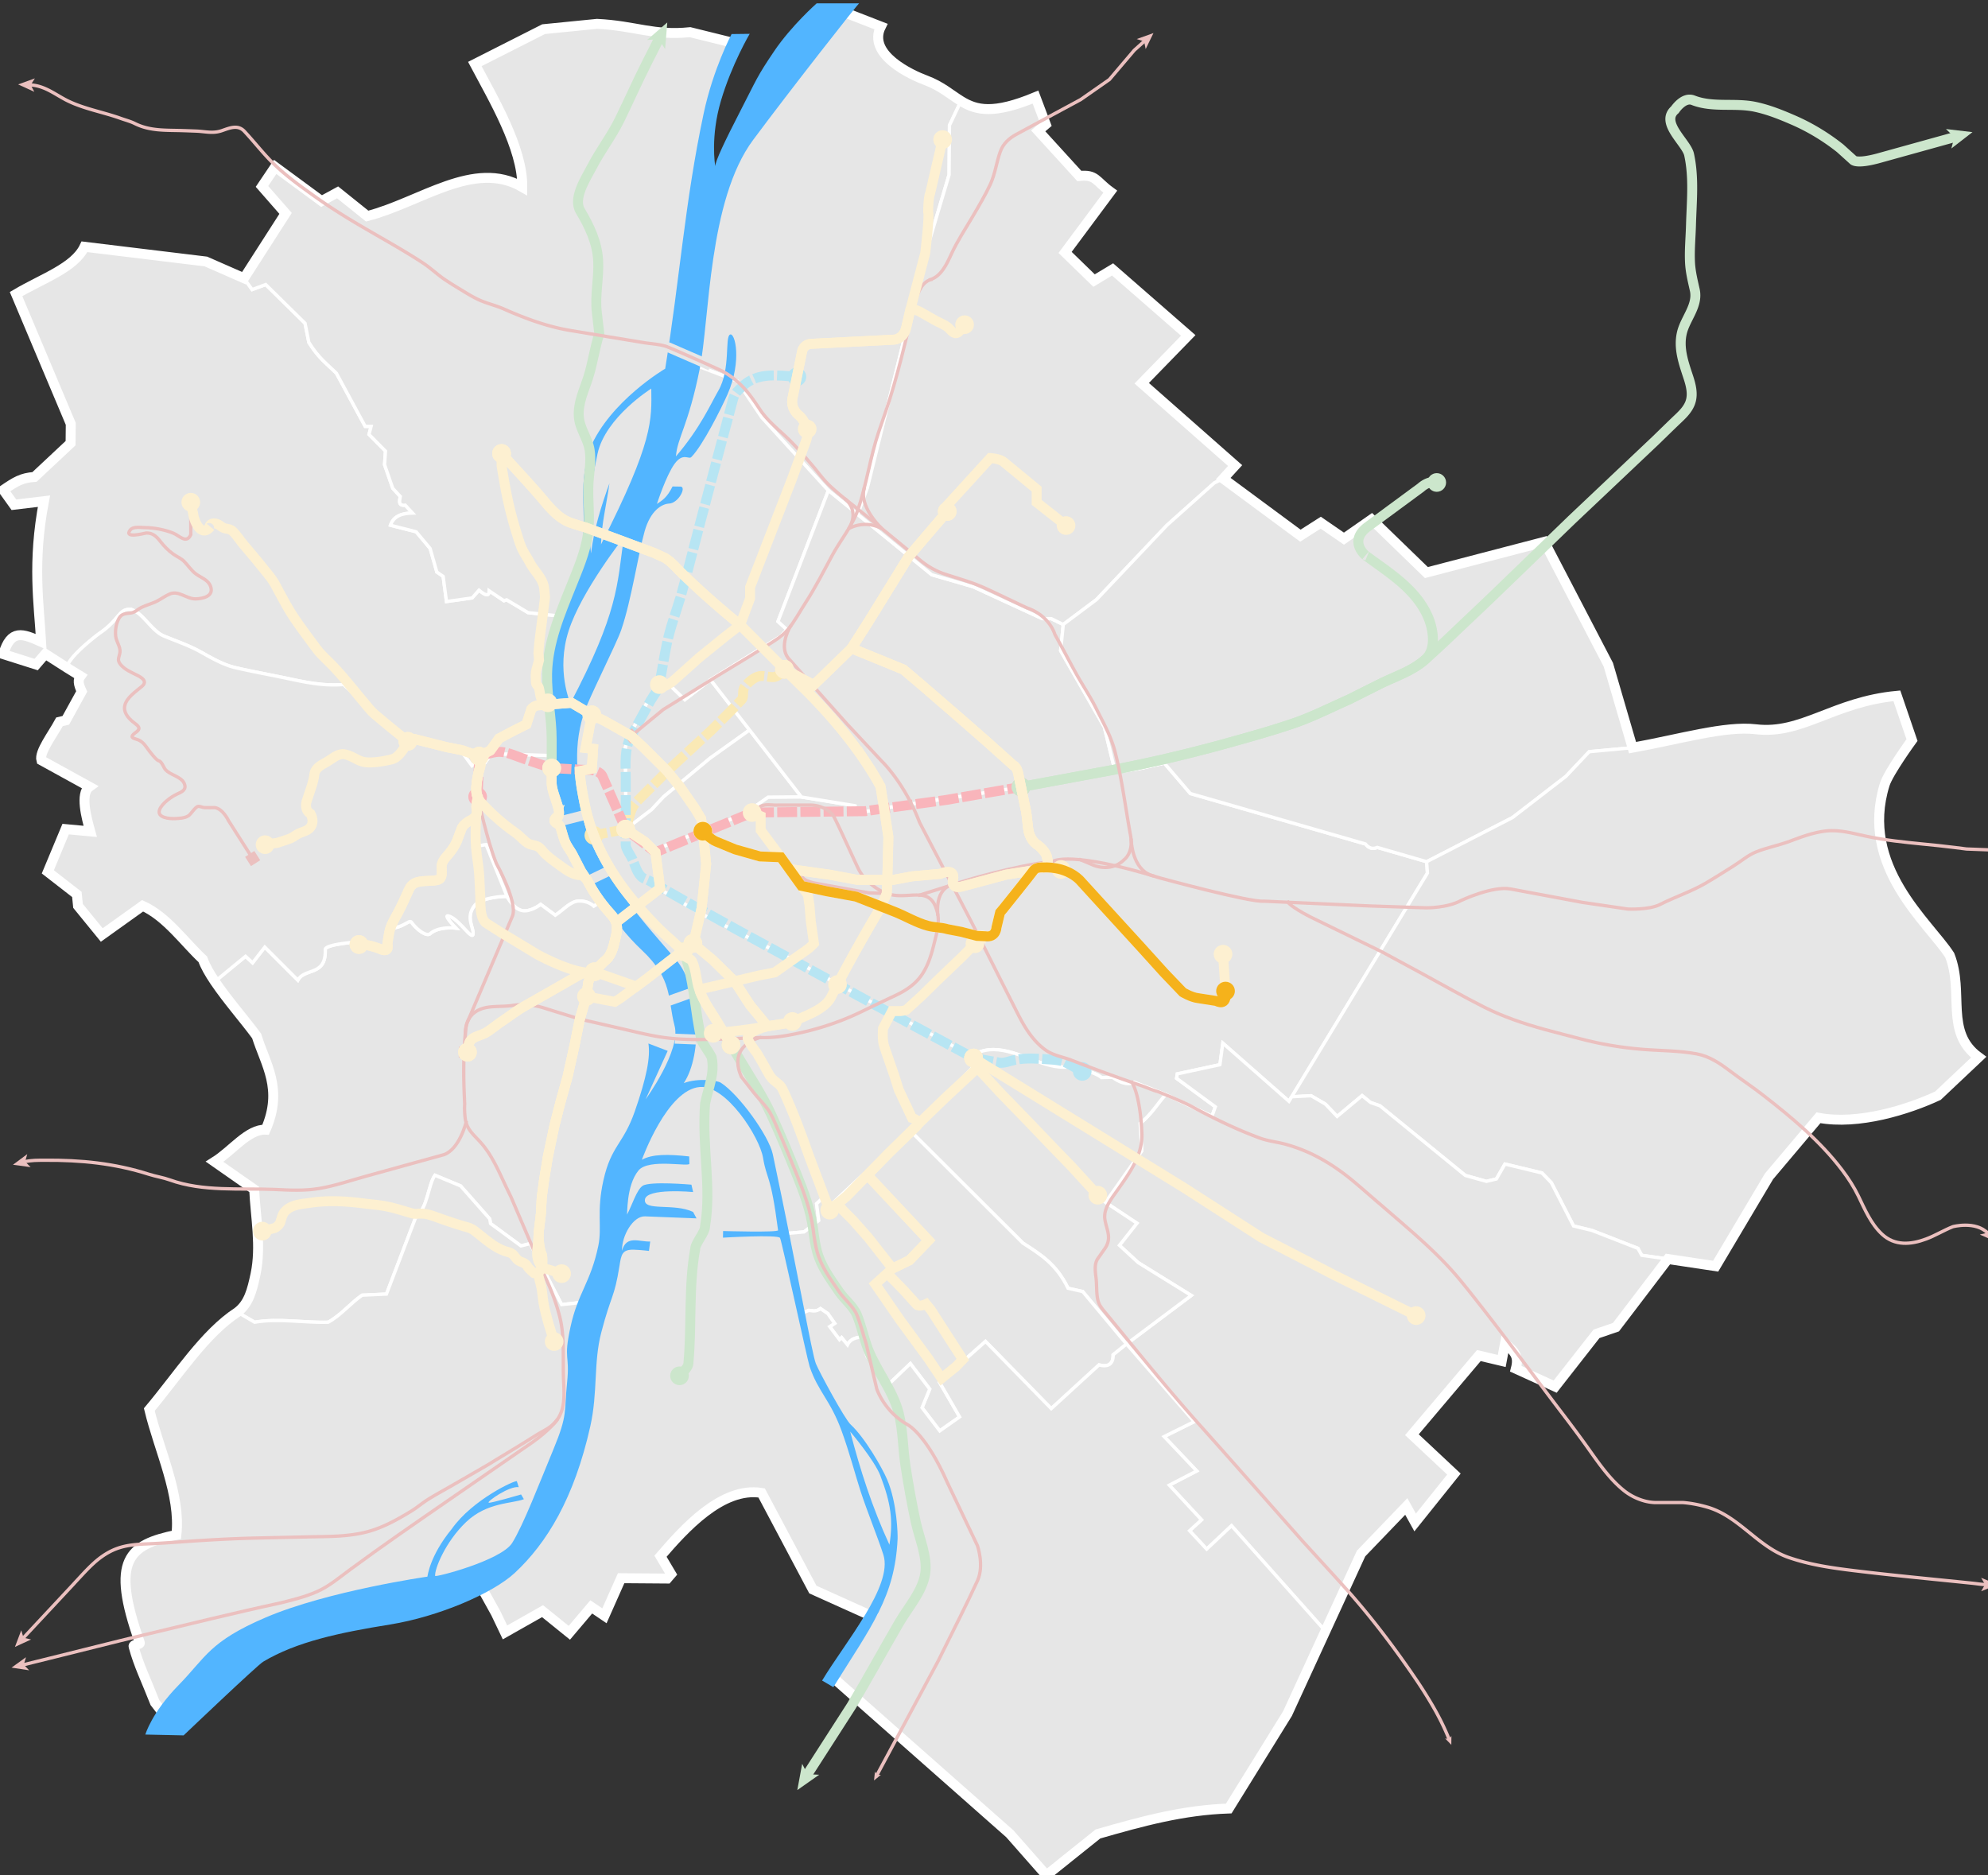
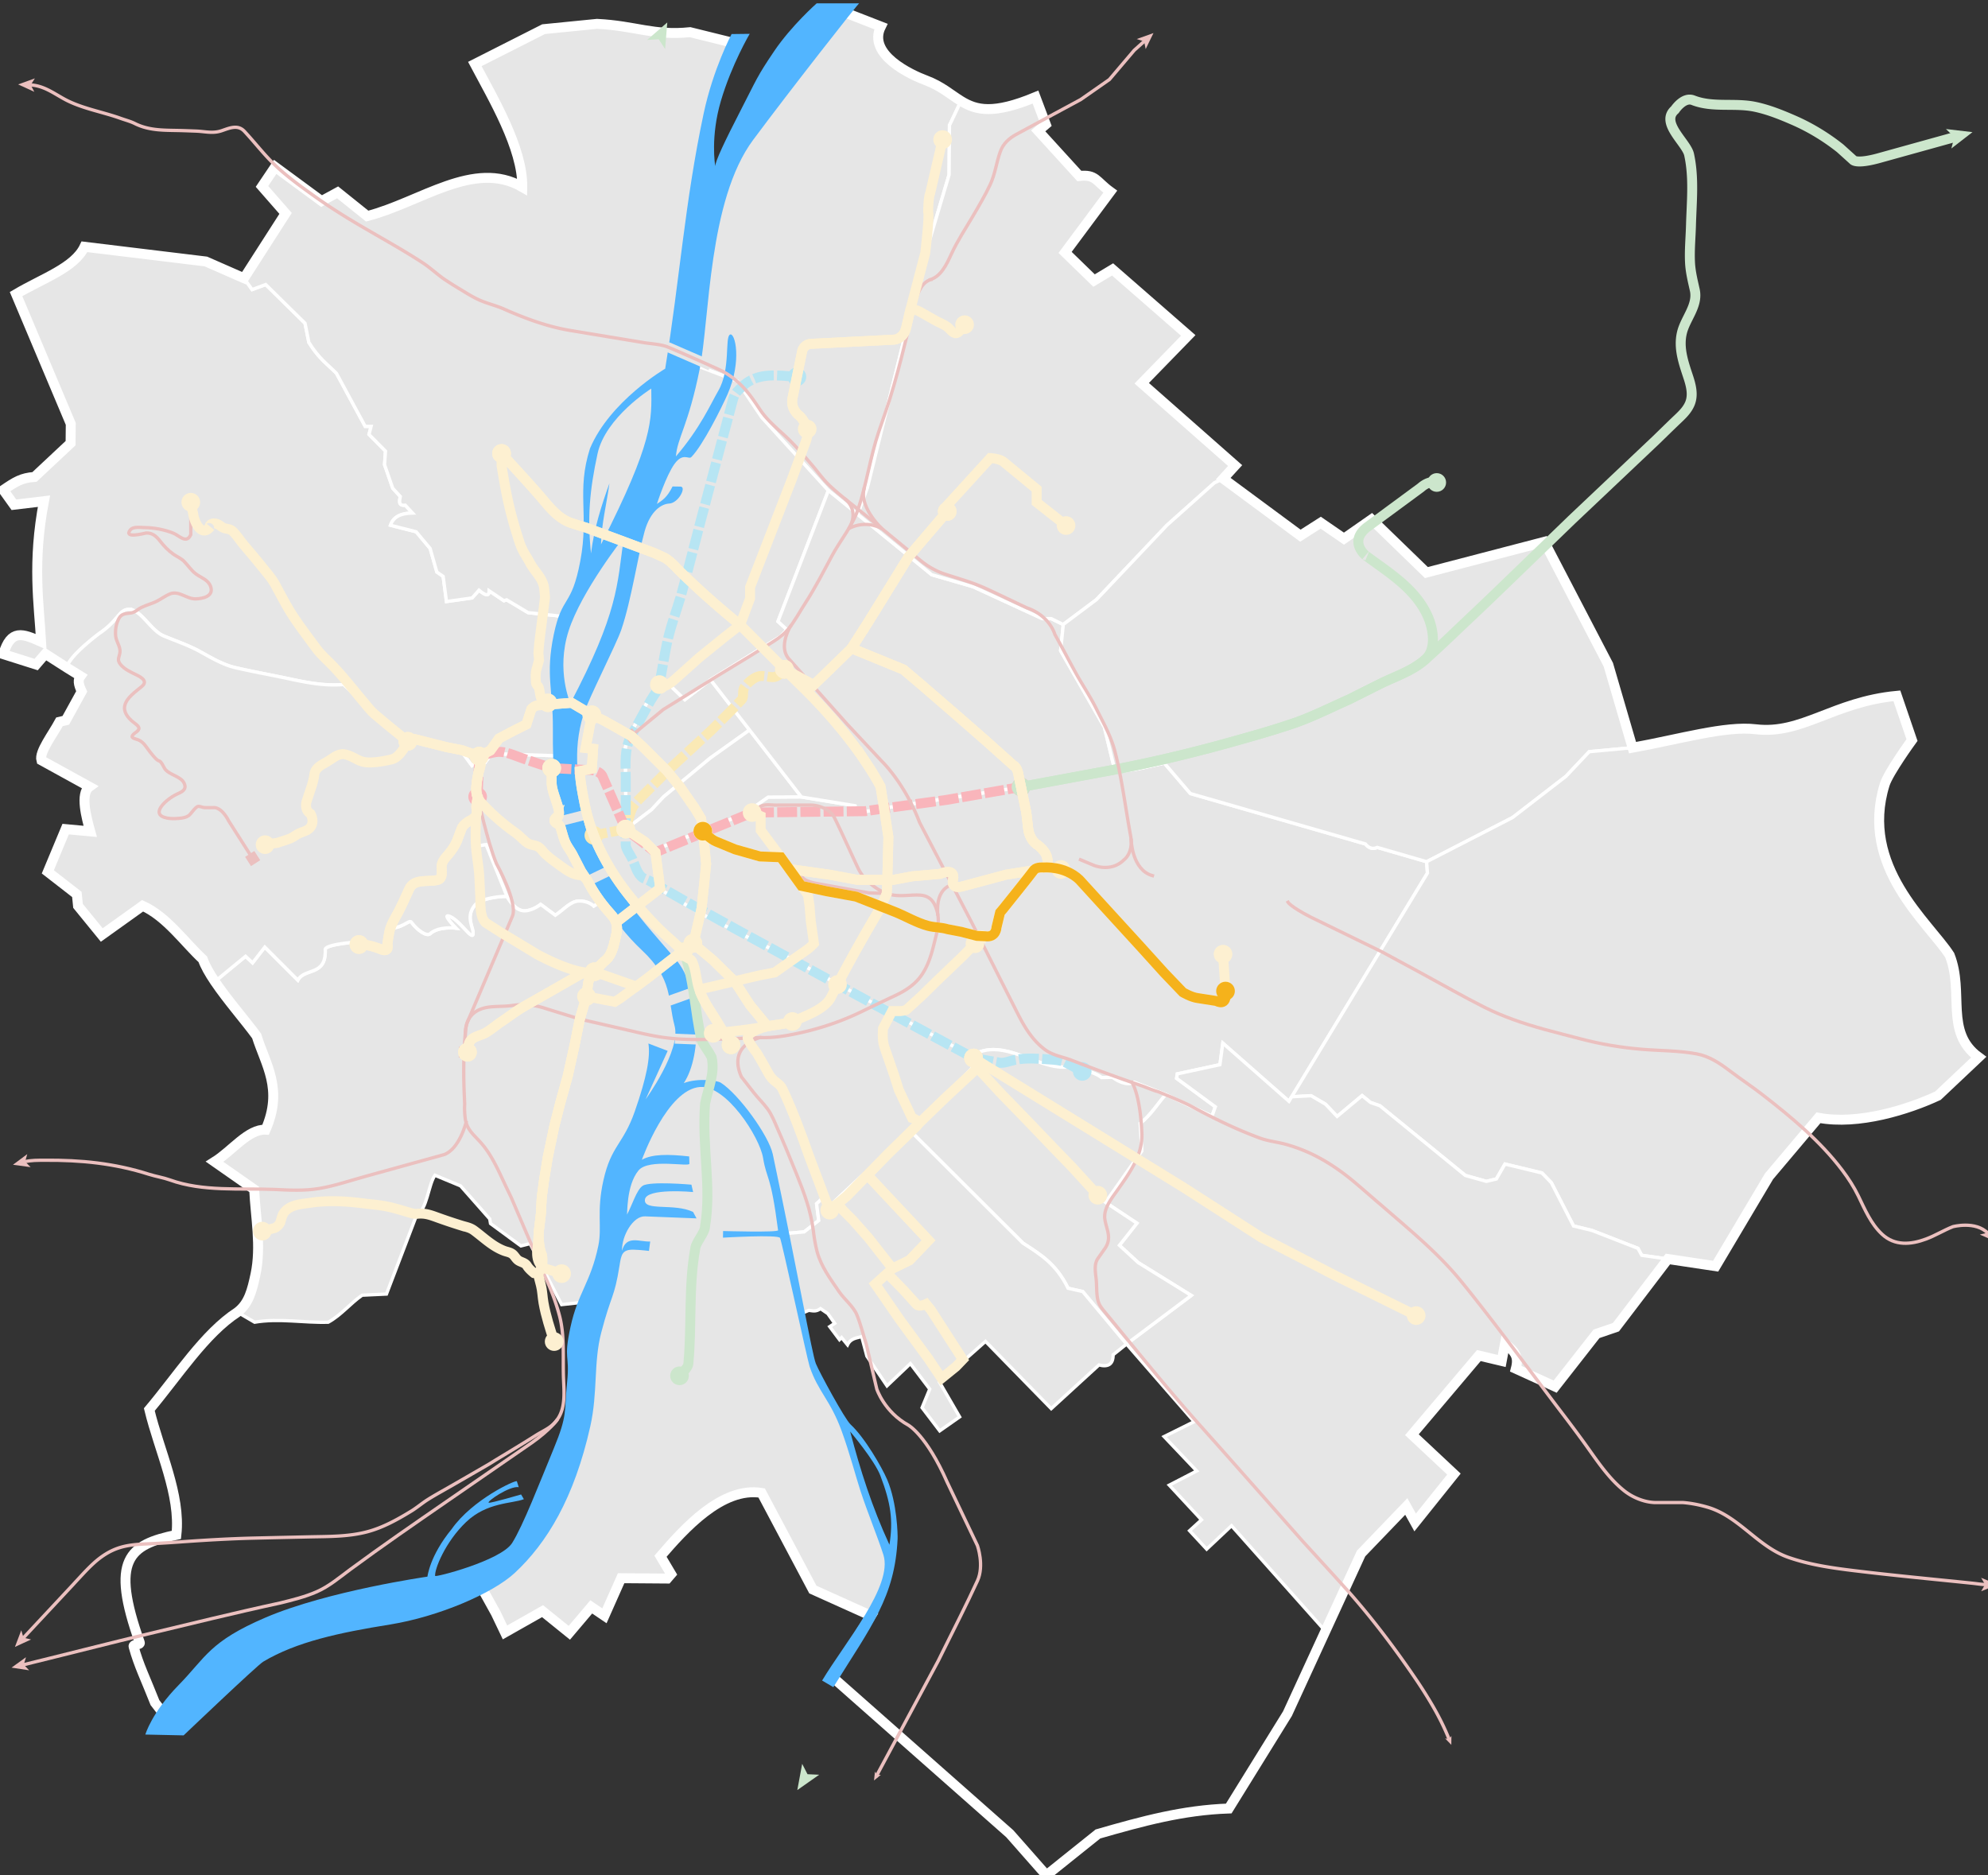
<svg xmlns="http://www.w3.org/2000/svg" width="600" height="566" xml:space="preserve">
  <rect width="100%" height="100%" fill="#333333" stroke="none" />
  <switch>
    <g>
      <g>
        <g fill="#E6E6E6" stroke="#FFF">
          <path d="m148.379 227.452-3.546 4.858-1.762 23.161 3.642-.525 6.318 15.676c.008.006.013.011.013.018 0 0 1.819 3.558 4.417 4.171 2.597.613 5.724-1.841 5.724-1.841l4.416 3.271c2.338-1.498 4.521-4.174 7.035-4.293 2.903-.139 4.583 1.556 4.583 1.556l5.396-3.437.07.083.013-.083-6.869-10.796-5.483-12.514-1.88-18.569-22.087-.736z" />
          <path d="m73.637 83.974-11.508-5.049-36.639-4.446c-2.985 6.326-12.587 9.518-20.646 14.282l16.511 39.174-.056 5.822-10.887 10.195c-3.896.265-5.721 1.424-9.413 3.935l3.196 4.462 9.073-1.078c-3.552 18.549-1.517 30.955-.858 42.428-5.613-2.48-9.1-3.941-11.41 3.741l9.907 3.139 2.769-3.219 6.534 4.182c.318-3.263 9.369-10.081 9.969-10.489 5.481-3.731 5.765-7.032 8.618-7.114a4.64 4.64 0 0 1 .289 0c3.483.151 6.476 6.378 10.262 7.98 3.525 1.491 7.427 2.767 10.984 4.727 3.413 1.881 6.895 3.982 10.673 4.861 5.388 1.254 10.896 2.221 16.331 3.389 5.351 1.151 10.852 2.208 16.349 1.701l17.813 16.659 4.565.088 12.96 3.152 3.411 4.626 1.159-.927 1.233 2.086.009.03 3.546-4.858 22.029.735 1.032-10.805.809-4.451-2.632.201-1.994-12.003 1.041-7.892 2.658-7.058-11.941-1.272-6.48-3.874-.809.289-4.451-3.009c-.017 1.952-1.365 1.239-3.065-.175l-2.086 2.313-7.748 1.102-.983-7.577-1.907-1.329-2.024-7.114-4.224-5.032-7.748-1.968c.973-2.834 3.53-3.627 6.65-3.699l-2.199-2.375c-2.145.263-1.753-1.218-1.504-2.602l-2.256-2.487-2.488-7.114.293-4.105-4.976-5.033.638-2.427h-1.797l-8.675-16.021c-2.729-2.747-5.314-4.449-8.326-9.313l-1.158-5.784L80.199 85.89l-4.105 1.504-2.457-3.42z" />
          <path d="M212.263 54.666c-1.57-15.562 5.316-28.735 9.143-41.708L208.27 9.71c-11.004 1.141-16.521-1.948-28.069-2.51l-16.13 1.601-20.767 10.521c5.388 10.215 14.496 25.388 14.32 37.127-14.574-8.416-30.694 4.635-46.799 8.775l-8.929-7.164-4.841 2.633-14.018-10.321-3.966 5.897 7.121 8.141-12.555 19.564 2.457 3.433 4.094-1.531 11.875 11.688 1.156 5.781c3.011 4.863 5.584 6.564 8.313 9.313l8.688 16.031H112l-.625 2.438 4.969 5.031-.281 4.094 2.469 7.125 2.281 2.469c-.249 1.383-.645 2.887 1.5 2.625l2.188 2.375c-3.121.072-5.684.854-6.656 3.688l7.75 1.969 4.219 5.031 2.031 7.125 1.906 1.313 1 7.594 7.75-1.094 2.063-2.344c1.7 1.413 3.046 2.139 3.063.188l4.469 3 .813-.281 6.469 3.875 11.844 1.281 6.031-12.156 15.125-21.094 7.031-16.594 7.531-27.25 2.719-27.406 5.688-27.094-3.084.069z" />
          <path d="M290.046 30.487c-3.101-1.901-5.943-4.504-10.671-6.265-4.316-1.607-17.741-7.734-13.52-16.222L253 3c-12.358 19.37-31.312 32.313-36.385 51.563l-1.209-.251-5.75 27.375-2.719 27.406 15.594 5.938 7.344 10.938 20.031 22 8.969 7.281 2.938-8.125 16.875-68.344 7.75-26.031.125-14.938 3.483-7.325zM172.24 212.971l-.8 4.412-1.032 10.805h.057l1.88 18.569 5.483 12.514 6.869 10.796-.013.083 4.626 5.439c2.678-1.839 9.345-6.509 9.458-7.512.197-1.753-1.197-10.057-2.488-12.086-1.313-2.063-7.346-5.784-7.346-5.784l-.17-24.351c-.007-1.049 1.041-3.642 1.041-3.642l-17.565-9.243z" />
          <path d="m214.438 205.154-7.739 6.021-4.827-4.661-5.763 3.988-6.3 11.727c-.304.811-1.051 2.873-1.045 3.629l.17 24.351.022.013 7.682-5.837 3.682-3.927 13.988-11.613 11.919-8.513-11.789-15.178z" />
          <path d="m226.227 220.33-11.919 8.513-13.988 11.613-3.682 3.927-7.682 5.837c.123.076 6.025 3.73 7.324 5.771.146.23.295.546.441.919l28.071-11.329 7-4.933 10.092-.092-15.657-20.226z" />
          <path d="m266.204 243.959-7.635 1.504-.478-2.264-16.208-2.641-10.093.09-6.999 4.933-28.071 11.329c1.146 2.914 2.222 9.613 2.047 11.167a.361.361 0 0 1-.018.07l12.287 7.397 27.892 13.988 13.516 7.267 14.569-26.698.464-17.927-1.273-8.215z" />
          <path d="M198.75 268.148c-.384 1.134-6.821 5.643-9.44 7.441l13.463 15.828c3.642 8.353 5.219 16.853 3.97 25.641l-8.05 14.861c2.646-1.411 5.268-2.661 7.516-3.449 2.945-1.033 5.179-1.387 6.843-1.404 3.178-.032 4.281 1.154 4.281 1.154 5.797 5.22 10.24 11.69 13.659 17.342l5.702 26.781 5.995-.524 4.416-3.438-.651-5.067 2.208-2.046 1.797 2.697 24.21-22.736.022.021 19.038-19.164-.656-2.943s.032-.136.245-.358l-54.389-29.251-27.892-13.988-12.287-7.398zM351.396 230.313l-7.473 1.661-37.1 5.798-40.616 6.214 1.269 8.189-.464 17.927-14.568 26.698 40.874 21.984c.299-.312.957-.794 2.414-1.315 1.368-.49 2.757-.69 4.158-.683 7.565.041 15.492 6.125 22.509 5.221 7.805 1.101 10.057 3.231 10.057 3.231l3.314-.083c1.79 1.316 4.32 2.589 6.585 1.513l9.353 3.643h.014l.083.039 13.983 6.541 1.023-2.82-11.697-8.587.205-1.352 12.882-2.781.861-6.501 19.956 17.546.822-1.351 40.975-67.52-.245-3.437-14.893-4.32c-1.355.578-2.474.314-3.607-1.049l-52.807-15.212-7.867-9.194z" />
          <path d="M64.85 296.247c3.744 5.542 9.153 11.723 12.486 16.284.036.05.082.108.118.157 2.691 8.659 8.087 15.935 2.725 28.274-5.263-.232-10.146 6.401-15.41 9.686l11.946 8.349c.397 8.546 2.195 17.091.394 25.636-1.03 4.767-1.965 8.771-5.45 11.408l5.187 3.035c7.339-1.275 14.83.235 22.212 0 3.915-2.154 6.609-5.635 10.236-8.155l7.346-.345 9.138-23.943c3.116-1.441 3.479-9.068 5.492-11.915l7.739 3.213 8.802 9.974.232 1.387 9.178 6.751 2.759-.691 9.523 18.408 9.497-1.04 3.9-10.512 4.906-30.184 18.937-34.966c1.249-8.787-.329-17.288-3.97-25.641l-18.159-21.351-5.396 3.437s-1.68-1.694-4.583-1.556c-2.514.119-4.697 2.795-7.035 4.293l-4.416-3.271s-3.127 2.454-5.724 1.841c-2.597-.613-4.417-4.171-4.417-4.171 0-.282-7.812.119-9.816 2.658-2.854 3.614-.184 6.736-.451 8.632-.267 1.891-3.861-3.945-6.869-5.278-3.007-1.333 1.675 3.477 1.675 3.477s-5.21-.649-7.809 1.718c-.888.81-3.656-.849-5.605-3.515-.672-.92-2.755 2.056-7.031 1.797l-.739 6.545-7.114-2.496s-11.187.681-11.124 2.413c.3 8.124-6.166 5.419-8.264 9.244l-9.978-9.979-3.682 4.74-2.125-1.959-9.261 7.611z" />
          <path d="M24.297 204.074c-.809 1.096-.72 2.293.363 4.617l-4.799 8.716-1.901.451c-2.127 3.938-6.17 9.134-5.477 11.615l14.504 7.981c-2.879 2.095-.891 9.374.248 13.479l-7.424-.686-5.378 12.9 8.767 6.813.346 3.459 7.163 8.786 12.336-8.821c7.257 3.264 12.694 11.106 18.165 16.156.688 1.988 2.005 4.286 3.64 6.706l9.263-7.61 2.125 1.959 3.682-4.74 9.978 9.979c2.098-3.825 8.563-1.12 8.264-9.244-.063-1.732 11.124-2.413 11.124-2.413l7.114 2.496.739-6.545c4.276.259 6.359-2.717 7.031-1.797 1.949 2.666 4.717 4.324 5.605 3.515 2.599-2.367 7.809-1.718 7.809-1.718s-4.682-4.81-1.675-3.477c3.008 1.333 6.603 7.169 6.869 5.278.267-1.896-2.403-5.018.451-8.632 1.961-2.483 9.479-2.922 9.803-2.676l-6.318-15.676-3.642.525 1.752-23.194-1.231-2.083-1.159.927-3.411-4.626-12.96-3.152-4.565-.088-17.813-16.659c-5.497.507-10.998-.55-16.349-1.701-5.435-1.168-10.943-2.135-16.331-3.389-3.778-.879-7.26-2.98-10.673-4.861-3.557-1.96-7.459-3.235-10.984-4.727-3.787-1.603-6.779-7.829-10.262-7.98a4.64 4.64 0 0 0-.289 0c-2.854.082-3.137 3.383-8.618 7.114-.6.408-9.651 7.227-9.969 10.489l4.087 2.534zM206.944 109.099l-7.525 27.236-7.031 16.603-15.133 21.105-6.021 12.129.087.009-2.658 7.058-1.041 7.892 1.994 12.003 2.632-.201-.009.039 17.564 9.244s-.419 1.042-.726 2.072l.021.009c.237-.784.54-1.618.709-2.068l6.3-11.727 5.763-3.988 4.827 4.661 7.739-6.021 21.171-13.074 1.906-2.024-2.715-2.487 15.208-39.501-20.126-22.095-7.346-10.931-15.59-5.943z" />
          <path d="m249.921 147.97.087.097-15.208 39.501 2.715 2.487-1.906 2.024-21.171 13.074 11.788 15.177 15.658 20.227 16.208 2.642.477 2.265 7.635-1.504.004.026 40.616-6.214 29.789-4.656-3.318-13.678-13.188-23.021.796-7.91-3.62-1.788h-2.698l-20.939-9.65-12.431-3.599-31.294-25.5z" />
          <path d="m369.174 144.458 3.592-3.938-28.186-24.847 14.041-14.433-22.83-19.922-5.594 3.361-8.743-8.495 13.631-18.331c-4.396-3.198-4.292-5.288-9.337-4.738L313.34 39.503l2.29-1.958-3.108-8.245c-12.715 5.285-17.879 4.006-22.476 1.187l-3.484 7.341-.114 14.924-7.752 26.024-16.887 68.363-2.938 8.125 22.344 18.206 12.431 3.599 20.939 9.65h2.698l3.62 1.788.005-.03 10.017-7.503 21.272-22.448 14.298-12.772 2.679-1.296z" />
          <path d="m492.717 225.669-7.305-25.032-19.321-37.105-35.596 9.282-16.547-16.049-8.332 5.813-7.009-4.819-6.14 3.918-23.294-17.219-2.679 1.295-14.298 12.772-21.272 22.448-10.017 7.503-.801 7.94 13.188 23.021 3.318 13.678 7.311-1.142 7.473-1.661 7.866 9.195 52.807 15.212c1.134 1.363 2.252 1.627 3.607 1.049l14.893 4.32 25.929-13.332 16.112-12.436 7.035-7.441 13.072-1.21z" />
          <path d="m503.385 380 14.414 2.165 16.109-27.111 14.921-17.682c12.164 2.285 27.217-2.552 36.05-6.663l12.305-11.612c-10.377-7.564-4.273-19.476-8.748-30.794-6.359-9.858-27.311-26.677-19.612-51.523 1.126-3.637 8.235-13.403 8.235-13.403l-4.566-13.363c-19.193 1.814-28.629 11.753-42.573 10.093-9.204-1.1-22.964 2.992-37.202 5.563l-13.071 1.211-7.035 7.441-16.112 12.436-25.929 13.332.245 3.437-40.975 67.52 5.846-.328 4.333 2.536 3.56 3.721 7.525-6.296 2.535 2.086 2.82.979 25.807 21.023 6.34 1.797 3.025-.734 2.576-4.499 11.167 2.697 2.82 2.903 6.707 13.092 5.567 1.354 13.875 5.406 1.094 2.094 7.947 1.122z" />
          <path d="m400.019 492.315 10.766-23.42 13.647-14.205 2.671 4.826 11.705-14.605-12.682-11.879 20.211-23.895 6.902 1.639.981-5.246c3.15 2.519 4.215 3.956 3.274 7.589l11.864 5.399 12.474-15.931 5.876-2.013L503.385 380l-7.885-1.125-1.156-2.094-13.875-5.406-5.563-1.344-6.719-13.094-2.813-2.906-11.156-2.688-2.594 4.5-3.031.719-6.344-1.781-25.781-21.031-2.844-1-2.531-2.063-7.531 6.281-3.531-3.719-4.344-2.531-5.844.313-.813 1.375-19.969-17.563-.875 6.5-12.875 2.781-.188 1.344 11.688 8.594-1.031 2.844-13.969-6.563c-2.563 2.903-4.375 6.064-7.688 8.719l.469 8.313-10.938 15.531 9.469 6.281-5.281 6.688 5.688 5.219 16 9.906L340 405.656l20.406 23.438-9.063 4.5 9.844 10.375-8.281 4.281 9.719 10.469-3.594 3.281 5.156 5.563 7.5-7.063 28.332 31.815z" />
          <path d="M299.889 316.786c-1.401-.008-2.79.192-4.158.683-2.496.893-2.658 1.674-2.658 1.674l.656 2.943-19.038 19.164 34.004 33.922c5.292 3.46 10.021 6.228 13.66 13.659l4.416.984 13.213 15.846L359.529 391l-15.99-9.899-5.684-5.233 5.277-6.668-9.488-6.297 10.957-15.539-.489-8.304c3.313-2.653 5.128-5.807 7.691-8.71l-9.449-3.682c-2.265 1.076-4.795-.196-6.585-1.513l-3.314.083s-2.251-2.131-10.057-3.231c-7.017.904-14.944-5.18-22.509-5.221z" />
          <path d="m274.669 341.229-24.21 22.736-1.797-2.697-2.208 2.046.651 5.067-4.416 3.438-5.995.524 1.906 8.964 3.14 15.198 2.37-1.015c1.106.106 2.131.538 3.529-.52l2.199 1.504 2.081 2.951-1.504.983 2.951 3.932.634-.635 1.792 2.195c1.021-2.069 2.828-2.032 4.281-2.483l1.561 5.898 6.073 8.964 7.057-6.708 5.842 7.691-2.313 5.609 5.321 6.996 6.012-4.219-6.073-10.468 13.883-12.322 19.838 20.302 14.403-13.188c2.67.702 4.301-.115 4.275-3.065l4.027-3.222.004-.026-13.213-15.846-4.416-.984c-3.64-7.432-8.368-10.199-13.66-13.659l-34.025-33.941z" />
          <path d="m136.193 481.466 7.673-4.986 5.768 10.408 2.776 5.813 11.335-6.416 8.083 6.528 6.619-7.817 3.977 2.692 5.038-11.347 13.927.104 1.157-1.345-3.203-5.397c6.981-8.104 18.498-21.083 30.522-19.103l15.465 29.164 17.532 7.897 5.021-11.149.324-5.969-1.959-6.79-3.765-8.833-8.753-27.319-8.994-16.606-6.135-29.688-7.608-35.745c-3.419-5.651-7.862-12.122-13.659-17.342 0 0-1.103-1.187-4.281-1.154-1.665.018-3.898.371-6.843 1.404-2.248.788-4.87 2.038-7.516 3.449l-10.887 20.104-4.906 30.184-3.9 10.512.043-.005-2.746 10.874-1.303 21.461-3.611 15.382-13.043 25.911-5.96 5.785-16.188 9.339z" />
-           <path d="M53.886 520.596c9.845-14.633 18.019-22.291 42.697-29.519l39.61-9.611 16.187-9.339 5.96-5.785 13.043-25.911 3.611-15.382 1.303-21.461 2.746-10.874-9.541 1.045-9.523-18.408-2.759.691-9.178-6.751-.232-1.387-8.802-9.974-7.739-3.213c-2.013 2.847-2.376 10.474-5.492 11.915l-9.138 23.943-7.346.345c-3.626 2.521-6.321 6.001-10.236 8.155-7.382.235-14.873-1.275-22.212 0l-5.187-3.035c-9.875 6.423-17.932 19.075-26.595 29.393 3.008 12.509 9.517 25.673 8.173 37.819-14.318 2.975-20.029 7.371-11.045 32.522.265.741-2.075.44-1.879 1.17 1.505 5.608 3.728 9.997 6.452 16.945l7.122 6.707zM251.212 506.167l53.554 47.3L315.808 566l15.559-12.465c13.492-3.881 25.706-7.212 39.481-7.682l17.718-28.625 11.453-24.914-28.331-31.814-7.5 7.063-5.157-5.563 3.594-3.281-9.719-10.469 8.281-4.281-9.844-10.375 9.063-4.5L340 405.656l-4.031 3.25c.024 2.949-1.611 3.764-4.281 3.063l-14.406 13.188-19.844-20.281-13.875 12.313 6.063 10.469-6 4.219-5.344-7 2.313-5.625-5.844-7.688-7.031 6.719-6.094-8.969-1.563-5.906c-1.452.451-3.26.431-4.281 2.5L254 403.719l-.625.625-2.969-3.938 1.5-.969-2.063-2.969-2.219-1.5c-1.397 1.058-2.394.637-3.5.531l-2.375 1 3 14.5 8.969 16.594 8.75 27.313 3.781 8.844 1.969 6.781-.344 5.969-6.531 12.125.375.188-10.506 17.354z" />
        </g>
        <path fill="none" stroke="#FFF" stroke-width="3" d="M212.263 54.666c-1.57-15.562 5.316-28.735 9.143-41.708L208.27 9.71c-11.004 1.141-16.521-1.948-28.069-2.51l-16.13 1.601-20.767 10.521c5.388 10.215 14.496 25.388 14.32 37.127-14.574-8.416-30.694 4.635-46.799 8.775l-8.929-7.164-4.841 2.633-14.018-10.321-3.966 5.897 7.121 8.141-12.555 19.564-11.508-5.049-36.639-4.446c-2.985 6.326-12.587 9.518-20.646 14.282l16.511 39.174-.056 5.822-10.887 10.195c-3.896.265-5.721 1.424-9.413 3.935l3.196 4.462 9.073-1.078c-3.552 18.549-1.517 30.955-.858 42.428-5.613-2.48-9.1-3.941-11.41 3.741l9.907 3.139 2.769-3.219 6.534 4.182 4.087 2.533c-.809 1.096-.72 2.293.363 4.617l-4.799 8.716-1.901.451c-2.127 3.938-6.17 9.134-5.477 11.615l14.504 7.981c-2.879 2.095-.891 9.374.248 13.479l-7.424-.686-5.378 12.9 8.767 6.813.346 3.459 7.163 8.786 12.336-8.821c7.257 3.264 12.694 11.106 18.165 16.156.688 1.988 2.005 4.286 3.64 6.706 3.744 5.542 9.153 11.723 12.486 16.284.036.05.082.108.118.157 2.691 8.659 8.087 15.935 2.725 28.274-5.263-.232-10.146 6.401-15.41 9.686l11.946 8.349c.397 8.546 2.195 17.091.394 25.636-1.03 4.767-1.965 8.771-5.45 11.408-9.875 6.423-17.932 19.075-26.595 29.393 3.008 12.509 9.517 25.673 8.173 37.819-14.318 2.975-20.029 7.371-11.045 32.522.265.741-2.075.44-1.879 1.17 1.505 5.608 3.728 9.997 6.452 16.945l4.576 5.946c9.845-14.633 20.564-21.532 45.242-28.761l39.61-9.61 7.673-4.986 5.768 10.408 2.776 5.813 11.335-6.416 8.083 6.528 6.619-7.817 3.977 2.692 5.038-11.347 13.927.104 1.157-1.345-3.203-5.397c6.981-8.104 18.498-21.083 30.522-19.103l15.465 29.164 17.532 7.897-11.65 18.505 53.554 47.3L315.808 566l15.559-12.465c13.492-3.881 25.706-7.212 39.481-7.682l17.718-28.625 11.453-24.914 10.766-23.42 13.647-14.205 2.671 4.826 11.705-14.605-12.682-11.879 20.211-23.895 6.902 1.639.981-5.246c3.15 2.519 4.215 3.956 3.274 7.589l11.864 5.399 12.474-15.931 5.876-2.013L503.385 380l14.414 2.165 16.109-27.111 14.921-17.682c12.164 2.285 27.217-2.552 36.05-6.663l12.305-11.612c-10.377-7.564-4.273-19.476-8.748-30.794-6.359-9.858-27.311-26.677-19.612-51.523 1.126-3.637 8.235-13.403 8.235-13.403l-4.566-13.363c-19.193 1.814-28.629 11.753-42.573 10.093-9.204-1.1-22.964 2.992-37.202 5.563l-7.305-25.032-19.321-37.105-35.596 9.282-16.547-16.049-8.332 5.813-7.009-4.819-6.14 3.918-23.294-17.219 3.592-3.938-28.186-24.847 14.041-14.433-22.83-19.922-5.594 3.361-8.743-8.495 13.631-18.331c-4.396-3.198-4.292-5.288-9.337-4.738L313.34 39.503l2.29-1.958-3.108-8.245c-12.715 5.285-17.879 4.006-22.476 1.187-3.101-1.901-5.943-4.504-10.671-6.265-4.316-1.607-17.741-7.734-13.52-16.222L253 3c-12.358 19.37-31.312 32.313-36.385 51.563l-4.352.103z" />
        <path fill="#52B5FF" d="M246.491 1s-7.626 6.724-12.862 14.472c-5.237 7.748-5.171 8.285-10.187 18.023-4.672 9.072-7.618 15.266-7.567 16.681-.089-.493-1.464-8.959 1.688-19.688 3.242-11.036 8.7-20.275 8.7-20.275l-5.464.065c.014.025-5.537 10.362-8.434 23.996-5.72 26.922-7.201 50.003-11.607 77.009 0 0-16.651 9.732-22.699 24.083-4.13 12.991-.241 19.761-2.92 33.954-2.679 14.193-5.484 10.082-8.009 22.205-2.534 12.165-.203 16.807-.264 28.272-.061 11.467.222 28.387 6.257 37.836 6.911 10.821 11.183 20.303 20.604 29.158 9.438 8.871 7.71 14.652 9.874 22.848 1.96 7.426-8.733 22.157-8.733 22.157l6.646-14.614-5.819-2.234c.634 4.034-.486 10.115-4.102 20.469-3.504 10.036-7.098 10.24-9.469 20.793-2.143 9.536-.36 14.108-1.55 19.813-2.313 11.083-6.157 14.147-8.389 24.451-2.232 10.304-.129 7.927-1.036 16.835-.91 8.947.248 9.588-4.077 20.028-4.324 10.44-9.159 23.038-12.492 28.354-3.365 5.367-23.541 10.527-23.251 9.948-.239-1.908 3.021-10.232 9.354-16.262 6.333-6.029 13.934-5.509 17.426-6.889l-.842-1.423s-9.195 2.691-9.761 2.49c-.77-.274 6.275-5.154 9.052-4.692l-.566-1.778c-.32-.512-13.379 5.49-19.644 14.386-6.711 8.181-7.294 14.284-7.353 14.399 0 0-30.054 4.301-48.826 12.33-16.99 7.268-18.052 12.021-26.242 20.379-8.189 8.357-10.063 14.952-10.063 14.952l11.556.248s22.183-21.145 24.004-22.234c10.033-6.008 22.983-8.768 38.255-11.223 14.738-2.369 31.086-9.438 37.685-15.581 9.691-9.022 17.932-22.541 22.796-44.252 2.292-10.228.949-19.276 3.287-28.229 3.093-11.843 3.932-10.206 5.539-20.326.518-3.26.79-4.849 4.305-4.75 2.021.057 4.57.37 4.57.37l.373-2.836c-3.229.146-7.227-2.046-8.503 2.787-.117-4.545 3.346-10.523 6.951-10.381l15.537.612-1.051-1.953c-5.715-2.723-14.858-.133-14.534-3.672.334-3.654 14.557-2.33 14.557-2.33l-.514-2.223s-12.543-1.118-14.721.346c-1.841 1.239-3.147 5.814-4.76 8.77.222.083-.304-8.768 3.511-13.404 3.093-3.759 15.648-.91 15.359-2.075l-.064-2.157c-6.406-.702-11.178-.731-14.275 1.008 0 0 7.606-21.316 17.579-21.972 7.901-.517 17.925 15.047 18.989 21.374 1.177 6.999 2.28 4.472 4.533 21.872.093.721-16.59.234-16.59.234l-.038 2.001s16.621-.993 17.217.078c.554.995 8.243 36.756 8.931 38.811 2.556 7.634 6.221 10.021 9.658 19.438 2.384 6.529 4.271 13.728 5.635 17.936 2.094 6.463 5.283 14.155 6.971 19.448 2.993 9.385-11.553 26.395-18.492 37.963l3.394 1.996c11.429-18.419 18.565-27.115 19.392-44.782.045-.973-.091-10.724-3.159-17.893-1.557-3.638-6.709-12.621-11.035-16.619-1.752-1.619-9.364-15.662-10.473-18.35-1.147-2.782-5.417-27.39-12.996-63.177-1.193-5.648-10.331-18.209-15.704-21.619-1.086-.689-6.836-1.508-11.166.117 5.726-8.586 5.137-28.592-2.481-37.426-7.17-8.314-26.262-29.279-27.906-43.217-1.188-10.076-3.481-19.03.141-30.721 1.359-4.385 9.835-20.967 11.368-25.426 3.065-8.92 5.128-22.959 7.07-29.807 1.735-6.12 5.096-8.217 7.398-8.321 2.812-.126 5.351-5.094 3.405-5.122l-2.388-.034c-1.676 3.412-3.19 4.24-4.716 5.265 0 0 2.741-8.524 5.309-12.075 2.567-3.551 4.261-1.245 5.077-2.069 3.477-3.508 9.215-15.049 10.925-18.946 4.421-10.072 2.273-18.757.75-18.026-1.633.784.27 10.449-3.56 17.009-2.246 3.847-5.34 11.093-12.762 19.764.372-5.536 3.765-9.319 7.181-26.436 3.031-15.193 2.534-50.797 16.107-69.076C238.025 27.782 259.581.281 259.322 1h-12.831zm-49.929 116.284c.118 9.405.731 15.838-15.172 47.037.149-6.248 1.65-11.941 2.55-18.464-2.45 6.819-4.652 13.663-5.564 21.17-1.148-10.89-.417-19.055 1.964-30.077 2.381-11.021 16.222-19.666 16.222-19.666zm-8.295 44.896c-1.995 14.591-1.72 22.669-16.108 50.084 0 0-4.392-9.815-.553-21.831s16.661-28.253 16.661-28.253zm68.321 269.884s7.356 8.707 9.111 13.311c3.2 8.393 3.889 13.507 2.745 20.868-5.288-11.454-8.791-22.511-11.856-34.179z" />
      </g>
      <path fill="none" stroke="#FAE9B5" stroke-width="3" stroke-dasharray="6,1" d="M236.75 202s-1.625 2.375-3.5 2.375c-1.617 0-3.018-.72-4.686-.111-1.435.524-2.976 1.906-3.844 3.132-.843 1.189-.082 2.839-.845 3.729l-3.25 3.375-5.75 5.75-13.5 12.5c-1.433 1.433-2.861 2.869-4.295 4.3-1.106 1.104-2.221 2.199-3.323 3.307-1.777 1.787-2.809 2.689-3.514 5.122-.461 1.591-.988 3.169-1.41 4.771l-9.599 1.881" />
      <circle fill="#FAE9B5" cx="179.234" cy="252.131" r="2.819" />
      <circle fill="#FAE9B5" cx="236.75" cy="202" r="2.819" />
      <path fill="none" stroke="#B7E5F3" stroke-width="3" stroke-dasharray="6,1" d="M240.513 113.727c-5.839-.396-11.917-1.5-16.513 2.962-1.354 1.313-2.279 1.979-2.766 3.82-.394 1.491-.796 2.98-1.194 4.47-.958 3.583-1.916 7.166-2.871 10.749-.224.84-.445 1.681-.669 2.521l-5 18.875-4 15.375-2 7.375c-1.44 4.8-3.208 9.494-4.234 14.41-.667 3.193-1.188 6.424-1.771 9.633-.164.902-.328 1.805-.494 2.707-.294 1.608-1.993 3.634-2.771 5.054-1.909 3.482-3.82 6.963-5.729 10.446-2.155 3.931-1.68 8.551-1.639 12.867.04 4.132-.037 8.266-.026 12.397.003.954-.009 1.907-.001 2.86v4.688c0 1.276 1.569 3.31 2.101 4.54.749 1.73 1.401 4.375 3.073 5.474.589.387 1.407.55 2.039.928 2.267 1.358 4.602 2.585 6.892 3.911 5.141 2.976 10.385 5.807 15.593 8.666 1.202.66 2.396 1.334 3.594 2.001l40.25 21.917 31.458 16.958 7.917 1.417c1.273.227 3.34-.623 4.614-.859 3.463-.642 6.519-.396 9.998-.148 1.951.138 3.842.162 5.615 1.109 1.555.83 3.095 1.689 4.647 2.523" />
      <circle fill="#B7E5F3" cx="326.625" cy="323.375" r="2.819" />
      <circle fill="#B7E5F3" cx="240.513" cy="113.727" r="2.819" />
      <path fill="none" stroke="#F9B5BB" stroke-width="3" stroke-dasharray="6,1" d="m144.159 240.472.466-12.222c1.651-.367 3.245-.97 4.919-1.239 2.354-.379 4.664.573 6.825 1.378 2.831 1.055 5.718 1.961 8.581 2.924l1.55.521 10.308.542s4.359-.376 5.192 2.291l6.833 15.583 8.979 7 29.188-12 34.167-.417 5.649-.831 18.935-2.586 22.397-3.895" />
      <circle fill="#F9B5BB" cx="308.147" cy="237.521" r="2.82" />
      <circle fill="#F9B5BB" cx="144.159" cy="240.472" r="2.819" />
      <g fill="#FFF" stroke="#E6E6E6" stroke-width="3">
        <path d="m177.186 266.012 7.135-3.438M167.622 248.226l9.564-2.427M203.693 313.497l6.411.256M212.178 298.41l-10.603 3.783M199 104.065l2.768.773 9.81 4.267 2.86 1.278" />
      </g>
-       <path fill="none" stroke="#CCE6CC" stroke-width="3" d="M166.5 231.834v-8.75c0-6.596-1.508-13.101-1.382-19.701.18-9.458 3.958-18.236 7.423-26.872 1.955-4.871 4.063-9.786 4.867-15.009.818-5.314-.127-10.674.223-16.009.194-2.959.826-6.465.34-9.61-.552-3.576-3.014-6.458-3.279-10.129-.303-4.177 1.619-8.009 2.851-11.885 1.369-4.307 1.926-8.824 3.333-13.119l-.75-6.5c-.61-5.29.714-10.452.4-15.717-.323-5.423-2.658-10.312-5.399-14.907-2.292-3.842 1.783-9.914 3.498-13.229 2.564-4.958 5.981-9.336 8.445-14.393 2.81-5.766 5.41-11.633 8.31-17.355l3.622-7.149" />
      <path fill="#CCE6CC" d="m201.394 6.777-.654 8.034-1.919-2.958-3.52.202z" />
      <circle fill="#CCE6CC" cx="166.5" cy="231.834" r="2.82" />
      <path fill="none" stroke="#CCE6CC" stroke-width="3" d="M206.25 287.25c3.172 7.07 3.545 18.875 5.545 26.875 1 2 2 3 3 5 1 5-1 9-2 14-1 13 2 25 0 37 0 2-3 5-3 7-2 11-1 23-2 34 0 2-2 3-2.711 4.125" />
      <circle fill="#CCE6CC" cx="205.084" cy="415.25" r="2.819" />
      <circle fill="#CCE6CC" cx="206.25" cy="287.25" r="2.82" />
-       <path fill="none" stroke="#CCE6CC" stroke-width="3" d="m220.625 315.375 2.875 4.792c3.305 5.494 6.718 10.666 9.403 16.534 2.674 5.846 5.147 11.818 7.551 17.779 2.166 5.369 4.25 10.922 4.978 16.698.278 2.205.594 4.419 1.169 6.569 1.219 4.559 4.013 8.239 6.629 12.089 1.592 2.343 4.324 4.438 5.388 7.036 1.159 2.828 1.884 5.923 2.832 8.832 2.384 7.322 7.946 13.437 9.813 20.884 1.288 5.142 1.214 10.59 2.02 15.823.873 5.672 1.878 11.325 3.097 16.934 1.049 4.826 3.652 10.746 2.848 15.686-.882 5.417-5.166 10.14-7.862 14.776-4.837 8.318-9.435 16.758-14.365 25.025l-13.5 21" />
      <path fill="#CCE6CC" d="m240.637 540.287 1.47-7.924 1.607 3.137 3.522.158z" />
      <circle fill="#CCE6CC" cx="220.625" cy="315.376" r="2.82" />
      <path fill="none" stroke="#CCE6CC" stroke-width="3" d="m308.147 237.522 23.728-4.396c12.686-2.265 25.248-5.183 37.674-8.589a678.46 678.46 0 0 0 10.864-3.075 235.772 235.772 0 0 0 9.825-3.081c5.777-1.964 11.306-4.794 16.887-7.254 3.085-1.551 6.174-3.097 9.263-4.642 4.701-2.352 9.751-3.88 13.761-7.414 4.815-4.245 9.42-8.762 14.09-13.165a940.131 940.131 0 0 0 8.045-7.674c5.958-5.75 11.911-11.506 17.861-17.264l4.23-4.091 25.5-24.125c1.903-1.847 3.793-3.709 5.709-5.543 1.711-1.639 3.6-3.245 4.49-5.504 1.029-2.608.271-5.457-.574-8.014-1.419-4.294-2.963-8.68-1.877-13.252 1.04-4.371 4.934-8.18 3.877-12.936-.618-2.783-1.301-5.46-1.438-8.328-.179-3.726.192-7.448.294-11.17.192-7.068.971-14.368-.572-21.365-.801-3.623-8.795-9.602-4.283-13.512 0 0 2.625-4 5.5-2.875 5.965 2.334 12.523.689 18.701 1.988 4.047.851 7.924 2.421 11.701 4.071 5 2.184 9.697 5.055 13.973 8.44l3.875 3.5s.875 1.5 8.625-.75l22.34-6.201" />
      <path fill="#CCE6CC" d="m595.317 39.883-6.375 4.933.891-3.411-2.521-2.463z" />
      <circle fill="#CCE6CC" cx="308.147" cy="237.522" r="2.819" />
      <path fill="none" stroke="#CCE6CC" stroke-width="3" d="m308.147 237.522 23.728-4.396c12.686-2.265 25.248-5.183 37.674-8.589a678.46 678.46 0 0 0 10.864-3.075 235.772 235.772 0 0 0 9.825-3.081c5.777-1.964 11.306-4.794 16.887-7.254 3.085-1.551 6.174-3.097 9.263-4.642 4.701-2.352 9.751-3.88 13.761-7.414 3.409-3.005 2.474-8.995.92-12.684-3.533-8.39-11.48-13.274-18.521-18.44-.05-.036-.551-.43-.423-.32 0 0-5.25-4.25.625-8.625l16.125-11.875s2.375-2.25 4.75-1.5" />
      <circle fill="#CCE6CC" cx="433.625" cy="145.625" r="2.82" />
-       <circle fill="#CCE6CC" cx="308.147" cy="237.522" r="2.819" />
      <path fill="none" stroke="#EBC0BF" stroke-linecap="square" d="m190.5 222.125 9.667-7.958c3.861-2.393 7.743-4.767 11.584-7.196 6.36-4.021 12.871-7.811 19.229-11.825 2.434-1.537 4.95-2.903 6.83-5.147 2.002-2.391 3.523-5.322 5.222-7.934 2.909-4.475 5.461-9.435 8.016-14.219 2.54-4.756 6.168-8.97 7.926-14.126 2.612-7.662 3.648-15.758 6.25-23.423.639-1.883 1.292-3.761 1.94-5.64 3.77-10.931 6.304-22.607 9.167-33.812.655-2.562 2.087-6.08 5.065-6.557-.346.097-.712.138-1.063.213 3.59-.763 5.404-4.791 6.782-7.784 1.831-3.974 4.123-7.423 6.341-11.189 1.875-3.182 3.766-6.366 5.348-9.707 1.571-3.318 1.88-6.682 3.1-10.066.874-2.428 2.632-3.999 4.859-5.214 6.456-3.519 12.936-6.994 19.403-10.491l8.666-6.05 7.5-8.833 3.167-2.833" />
      <path fill="#EBC0BF" d="m348.131 9.98-2.353 4.831-.475-2.301-2.235-.728zM190.278 224.453l-2.098-2.549 2.548-2.098 2.098 2.549z" />
      <path fill="none" stroke="#EBC0BF" stroke-linecap="square" d="M227 245.25c.97-.638 1.832-1.588 2.919-2.029 1.279-.519 2.959-.21 4.306-.216 3.464-.016 6.929-.005 10.394-.005 2.728 0 6.011 1.341 7.279 3.903.762 1.54 1.498 3.092 2.225 4.649 1.635 3.506 3.224 7.033 4.877 10.531 1.388 2.935 4.368 5.552 7.295 7.036 3.955 2.005 7.797.847 11.254 1.044 3.069.176 4.463 1.866 5.302 4.992.895 3.331-.181 6.626-.974 9.846-.801 3.251-1.816 6.563-3.75 9.336-2.018 2.894-4.903 4.719-8.048 6.199a732.113 732.113 0 0 0-9.959 4.757c-7.015 3.427-14.686 5.833-22.373 7.191-2.333.412-4.708.702-7.081.682-2.814-.028-5.632.207-8.445.295-8.008.25-16.095.751-24.031-.659-2.262-.401-4.504-.907-6.741-1.43-4.444-1.039-8.895-2.046-13.341-3.074-1.036-.239-2.073-.475-3.109-.716-3.607-1.117-7.223-2.21-10.822-3.35a21.348 21.348 0 0 0-9.58-.751c-2.277.34-4.596.192-6.878.465-4.639.554-7.213 3.295-7.267 7.959-.035 3.057-.431 6.106-.477 9.17-.048 3.253.022 6.507.168 9.757.036.806.069 1.611.106 2.417-.096 1.348-.016 2.699.125 4.042.372 3.554 2.504 5.078 4.721 7.563 2.342 2.625 4.029 5.747 5.551 8.896.869 1.799 1.686 3.622 2.558 5.419.35.72.697 1.44 1.045 2.162l5.247 12.271 5.086 11.896c1.762 3.738 3.249 7.693 4.296 11.691 1.634 6.241.922 13.037 1.218 19.438.225 4.878.614 10.03-3.452 13.528-1.423 1.224-3.201 1.99-4.78 2.989-3.906 2.473-7.865 4.874-11.825 7.26-.962.579-1.901 1.202-2.875 1.76-4.288 2.479-8.569 4.969-12.875 7.417-1.747.993-3.51 1.976-5.209 3.051-1.72 1.089-3.263 2.433-5.003 3.491-4.101 2.497-8.418 4.909-13.08 6.167-5.792 1.563-11.74 1.445-17.688 1.576-5.461.121-10.922.238-16.383.367-5.306.125-10.565.379-15.862.707-4.76.293-9.509.683-14.272.936-3.538.188-7.07.157-10.499 1.187-3.126.938-5.813 2.721-8.195 4.92-1.39 1.282-2.688 2.665-3.969 4.054-.655.709-1.319 1.41-1.965 2.128L6.917 494.5" />
      <path fill="#EBC0BF" d="m4.507 497.08 1.91-5.022.68 2.249 2.291.524zM226.534 247.537l-1.815-2.758 2.757-1.815 1.815 2.758z" />
      <path fill="none" stroke="#EBC0BF" stroke-linecap="square" d="M140.667 338.784s-2 8.049-6.667 9.716l-23.5 6.5c-4.723 1.288-9.372 2.916-14.213 3.722-4.447.739-8.969.51-13.453.278-10.484-.419-21.553.729-31.541-2.856-2.08-.748-4.253-1.055-6.351-1.724-10.369-3.312-20.55-4.312-31.415-4.233-2.039.015-4.202-.033-6.193.48" />
      <path fill="#EBC0BF" d="m3.915 351.549 4.31-3.21-.636 2.263 1.651 1.673z" />
      <path fill="none" stroke="#EBC0BF" stroke-linecap="square" d="M167.966 428.779s-2.133 2.888-7.299 6.555l-25.833 17.834c-9.749 6.729-19.54 13.471-29.074 20.502-3.278 2.418-6.432 5.13-10.197 6.775-3.517 1.537-7.35 2.479-11.063 3.389-13.787 2.979-27.439 6.369-41.15 9.647-9.39 2.245-18.741 4.657-28.116 6.962-2.773.682-5.541 1.389-8.317 2.058" />
      <path fill="#EBC0BF" d="m3.484 503.327 4.361-3.141-.672 2.253 1.624 1.699z" />
      <path fill="none" stroke="#EBC0BF" stroke-linecap="square" d="M144.159 240.472s3.008 13.861 5.675 20.195c0 0 6.5 11.667 4.833 15.833l-13.583 31.963s-.784 1.018-.942 9.12" />
      <path fill="#EBC0BF" d="m141.75 319.272-3.298-.064.064-3.3 3.3.064zM142.181 239.205l3.226-.7.7 3.226-3.225.7z" />
-       <path fill="none" stroke="#EBC0BF" stroke-linecap="square" d="m277.55 270.164 14.013-4.414s14.188-4.375 26.313-5.813c0 0 5.188-3.336 32.438 5.113 0 0 27.063 7.387 31.188 6.949l31.875 1.438 17 .563s6.375.125 10.688-2.25c0 0 9.438-4.438 14.813-3.438l21.813 4.063 13.625 2s6.375.313 9.688-1.375c4.485-2.285 9.314-3.842 13.678-6.375 2.879-1.671 5.687-3.485 8.51-5.25 2.336-1.445 4.346-3.274 6.931-4.294 3.261-1.287 6.745-1.934 10.037-3.167 3.535-1.325 7.112-2.668 10.888-3.099 4.271-.487 8.404.791 12.539 1.652 5.5 1.146 11.096 1.719 16.679 2.276 3.205.32 6.412.632 9.607 1.041 1.211.155 2.421.312 3.632.466l8.313.313" />
      <path fill="#EBC0BF" d="m605.34 256.696-5.047 1.843 1.256-1.986-1.104-2.075z" />
      <path fill="none" stroke="#EBC0BF" stroke-linecap="square" d="M388.741 272.327s.759 1.32 6.634 4.372L417 287.25c4.142 2.241 8.287 4.476 12.424 6.725 6.155 3.347 12.236 6.837 18.494 9.992 5.801 2.926 11.938 4.987 18.188 6.717 3.65 1.01 7.327 1.923 10.989 2.886 6.11 1.607 12.255 2.627 18.552 3.142 5.483.449 11.057.364 16.478 1.385 3.753.706 6.937 2.828 9.933 5.104 3.266 2.479 6.703 4.737 9.937 7.252 8.666 6.742 17.383 13.963 24.032 22.771 1.843 2.439 3.513 5.022 4.85 7.775 1.978 4.074 3.767 8.371 7.148 11.521 3.839 3.574 8.688 3.165 13.299 1.439 2.778-1.039 5.311-2.615 8.052-3.709 0 0 6.875-1.875 10.625 2" />
      <path fill="#EBC0BF" d="m602.455 374.787-4.92-2.162 2.281-.564.64-2.262z" />
      <path fill="none" stroke="#EBC0BF" stroke-linecap="square" d="m326.113 259.493 3.887 1.632s5.25 2.361 9.25-1.632c0 0 2.875-1.993 2-7.118-1.567-8.442-2.603-17.188-4.729-25.499-1.196-4.68-3.57-8.791-5.697-13.075-1.806-3.639-4.119-7.029-6.085-10.585-2.15-3.891-4.189-7.842-6.364-11.72 0 0-1.5-5.622-8.375-7.997-4.242-1.963-8.433-4.037-12.688-5.971-4.048-1.839-8.081-2.904-12.273-4.298-2.706-.899-5.232-2.401-7.414-4.231-6.883-5.694-13.751-11.396-20.747-16.952-2.265-1.798-4.525-3.612-6.619-5.61-1.916-1.829-3.392-3.97-5.107-5.972-2.555-2.979-5.097-5.999-7.966-8.684-2.743-2.567-5.684-4.969-7.791-8.122-1.956-2.928-3.84-5.742-6.47-8.136-1.835-1.671-3.898-3.103-6.176-4.104 0 0-14.25-6.42-15.875-6.92-2.059-.634-4.453-.736-6.572-1.086-7.394-1.221-14.789-2.433-22.181-3.665-6.947-1.158-13.635-3.639-20.087-6.5-2.167-.961-4.454-1.505-6.643-2.39-1.715-.693-3.331-1.62-4.906-2.582-1.832-1.119-3.7-2.212-5.486-3.402-2.584-1.598-4.826-3.859-7.391-5.534-8.229-5.376-17.025-9.875-25.322-15.158a163.727 163.727 0 0 1-7.163-4.802c-4.594-3.278-9.271-6.623-13.241-10.657-2.845-2.892-5.354-6.129-8.131-9.096-1.98-2.118-4.487-.978-6.795-.188-2.773.95-4.983.232-7.808.127-1.362-.051-2.724-.104-4.086-.146-4.971-.155-9.786.163-14.366-2.134-1.323-.664-2.894-1.062-4.29-1.564-5.591-2.011-11.872-2.992-17.095-5.879-3.363-1.86-6.259-4.05-10.313-4.219" />
      <path fill="#EBC0BF" d="m5.473 25.478 5.055-1.823-1.264 1.981 1.095 2.08z" />
      <path fill="none" stroke="#EBC0BF" stroke-linecap="square" d="M255.327 150.81s4.194 3.419.808 8.771c0 0 4.653-2.919 10.071 0 0 0-6.813-6.25-5.44-11.991M238.563 189.047s-3.688 5.954-.563 9.704l17.625 19.756 10.5 11.244s6.85 6.5 11.425 18.5l14.825 28.448c3.388 6.564 6.667 13.188 10 19.78l4.625 9.146c2.144 4.241 4.489 8.273 8.389 11.175 2.408 1.792 5.251 2.134 7.985 3.191a573.346 573.346 0 0 0 20.837 7.601c1.764.604 3.498 1.392 5.289 1.908 0 0 7.249 2.874 10.249 4.5 6.629 3.59 13.433 6.897 20.51 9.505 2.532.932 5.259 1.168 7.849 1.893a47.91 47.91 0 0 1 7.456 2.748c4.892 2.295 9.384 5.39 13.496 8.878 2.241 1.901 4.444 3.848 6.679 5.757.67.572 1.352 1.134 2.012 1.72 7.94 6.896 15.991 13.498 22.738 21.62 2.023 2.436 3.978 4.927 5.934 7.417 5.348 6.808 10.546 13.729 15.739 20.654 3.06 4.079 6.114 8.162 9.207 12.216a456.422 456.422 0 0 1 6.69 8.966c3.624 4.999 7.209 10.634 12.085 14.528 2.534 2.024 5.95 3.465 9.231 3.599h8.5c2.529.192 5.071.702 7.501 1.414 9.42 2.757 15.116 11.884 24.33 15.118 6.411 2.251 13.182 3.212 19.899 4.033 11.874 1.452 23.837 2.563 35.739 3.796 1.32.137 2.699.389 4.03.389" />
      <path fill="#EBC0BF" d="m602.905 478.25-4.974 2.032 1.18-2.032-1.18-2.032z" />
      <path fill="none" stroke="#EBC0BF" stroke-linecap="square" d="M341.416 253.625s.235 8.924 6.408 10.668M242 264.294s-.166 1.332 3.667 2.207l16.583 3 4.625.141M287.359 267.074s-4.959.672-4.347 8.799M76.25 259.125 69 247.75s-1.75-3.75-4.25-4c-1.005 0-2.026.053-3.03 0-.549-.029-1.417-.419-1.872-.368-.948.108-2.156 2.34-3.015 2.868-1.142.702-2.662.75-3.967.82-1.526.082-5.716-.168-4.673-2.771.721-1.801 3.456-3.809 5.18-4.599 1.436-.658 3.046-1.29 2.251-3.199-.9-2.162-4.311-2.527-5.755-4.293-.49-.598-1.11-2.45-1.953-2.583-.79-.125-3.149-3.35-3.167-3.375-1.038-1.419-1.827-2.663-3.595-3.138-1.82-.489-1.617-1.011-.021-2.175 1.758-1.281.214-2.051-1.031-3.079-1.459-1.205-2.894-2.882-2.434-4.917.549-2.425 3.427-4.289 5.206-5.817 1.769-1.533-.18-2.671-1.555-3.355-1.775-.885-3.754-1.699-5.017-3.307-1.079-1.375-.267-2.165-.093-3.597.197-1.629-1.135-3.229-1.3-4.875-.177-1.773.115-3.766.987-5.34.809-1.457 1.987-1.43 3.516-1.622 1.391-.174 2.059-1.085 3.266-1.683 1.559-.771 3.245-1.14 4.811-1.968 1.247-.66 2.392-1.504 3.688-2.072 2.779-1.218 5.112 1.535 7.927 1.452 2.124-.063 5.478-.788 4.477-3.694-.739-2.149-2.936-2.659-4.542-3.903-1.371-1.062-2.259-2.483-3.457-3.708-.933-.953-2.164-1.415-3.237-2.174-1.629-1.152-2.85-2.456-4.065-4.01-1.087-1.389-2.278-2.468-4.156-2.396-.799.171-6.845 1.718-4.847-.878.92-1.195 3.192-.747 4.472-.747 2.687 0 6.059.653 8.547 1.671 1.907.779 3.944 3.367 5.286.454v-9.792" />
      <path fill="#EBC0BF" d="M55.933 149.933h3.301v3.301h-3.301zM78.533 259.635l-2.784 1.774-1.774-2.784 2.784-1.774z" />
      <path fill="none" stroke="#EBC0BF" stroke-linecap="square" d="M229.372 313.173S219.5 315.375 223.75 325l3.744 4.787c1.313 1.678 2.862 3.154 4.129 4.867 1.294 1.748 2.068 3.775 2.942 5.757 2.053 4.651 3.987 9.354 5.889 14.069 2.166 5.369 4.25 10.922 4.978 16.698.278 2.205.594 4.419 1.169 6.569 1.219 4.559 4.013 8.239 6.629 12.089 1.592 2.343 4.324 4.438 5.388 7.036 1.159 2.828 1.884 5.923 2.832 8.832l3.175 13.545s2.25 6.875 9.5 10.875c0 0 5.5 3 11.75 17.25L295 466.5s2.125 6 0 10.625c-3.32 7.226-6.963 14.327-10.506 21.484-.436.879-.864 1.763-1.304 2.641l-18.565 34.583" />
      <path fill="#EBC0BF" d="m263.79 537.389.281-2.673.617 1.001 1.174-.04z" />
      <path fill="none" stroke="#EBC0BF" stroke-linecap="square" d="M341.641 326.703s2.484 3.547 2.984 15.297c.284 6.685-3.752 12.094-7.415 17.294-1.735 2.461-4.25 5.515-3.744 8.748.485 3.098 2.13 5.471.144 8.583l-2.274 3.247c-1.133 1.623-.762 3.997-.537 5.83.278 2.264.035 4.799.63 6.984.407 1.493 1.486 2.647 2.447 3.813 9.146 11.105 18.13 22.289 27.705 33.034 2.718 3.05 5.445 6.092 8.154 9.149 6.291 7.104 12.579 14.209 18.855 21.325 1.469 1.665 2.945 3.323 4.41 4.991 4.404 4.845 8.852 9.655 13.223 14.53 7.521 8.388 14.58 17.709 20.931 27.044a136.16 136.16 0 0 1 5.272 8.345c1.879 3.242 3.565 6.597 4.949 10.081" />
      <path fill="#EBC0BF" d="m438.026 526.641-1.862-1.937 1.162.173.727-.923z" />
      <path fill="none" stroke="#FDF0D1" stroke-width="3" d="M212.119 250.876s2.381 2.499 4.006 3.124l5.75 2.375 7.5 2.125 6.292.25 2.56 3.552L250.375 264l8.375 1.563h10.875l5.625-1.063 8.5-.75s4.75-2.125 3.875 1.813c0 0-.93 3.188 3.41 1.813l12.59-3.375 8.375-1.333c.041-.059.087-.114.137-.166.853-.891 2.863-.667 2.863-.667s6.25-.583 10.75 3.667l6.5 7.125 12 13.125 7.125 7.875L357 299.5s2.5 1.5 4.5 1.75l5.625.875s3.375 2 2.75-3l-.75-11.125" />
      <circle fill="#FDF0D1" cx="369.125" cy="288" r="2.819" />
      <circle fill="#FDF0D1" cx="212.118" cy="250.876" r="2.82" />
      <path fill="none" stroke="#FDF0D1" stroke-width="3" d="M166.5 231.834v4.417c0 1.812.909 4.044 1.435 5.768.385 1.262 1.351 3.549.315 4.732-.583.667-.417 0-.417 0s-1.482 1.167.676 2c0 0 .741.75.824 1.5.42 1.326.735 2.702 1.295 3.98.563 1.284 1.44 2.385 2.122 3.604l2.667 5.167 2 3c1.548 3.094 3.736 6.217 5.996 8.837.952 1.104 2.037 2.165 2.528 3.573.616 1.765.047 3.789-.371 5.534-.538 2.245-1.251 4.963-3.319 6.307 0 0-2.878 3.048-2.881 3.047-.88 1.11-1.67 2.36-1.869 3.453l-.5 4-2 6.833-1.667 8.25-2 9-2.25 8.084-1.75 6.833-2 9.5-1.167 7.167-.667 5.08-.25 4.833-.667 5.584s-.167 4.416 1 6.916c0 0 .916 5.75-2.417 5.417 0 0-1.5-1.167-2.083-2.167-.55-.941-1.671-1.063-2.528-1.585-.853-.52-1.197-1.513-2-2.065-.731-.503-1.602-.595-2.417-.906-3.542-1.353-6.076-3.937-9.074-6.143-1.218-.896-2.422-1.052-3.824-1.486a170.941 170.941 0 0 1-6.8-2.272c-2.317-.826-3.946-1.526-6.425-1.282-.907.09-1.608-.104-2.473-.359-2.113-.621-4.217-1.288-6.37-1.76-2.363-.518-4.775-.659-7.169-.977-5.412-.716-11.034-1.034-16.456-.206-2.664.406-5.667.498-7.598 2.673-.776.874-1.018 2.193-1.367 3.286 0 0-.75 1.5-2.083 1.75l-3.333.833" />
      <circle fill="#FDF0D1" cx="79.167" cy="371.583" r="2.819" />
      <circle fill="#FDF0D1" cx="166.5" cy="231.834" r="2.82" />
      <path fill="none" stroke="#FDF0D1" stroke-width="3" d="m178.625 215.75-1.875 10 2.25.25-.375 6-3.625.75c.13 3.246.757 6.332 1.375 9.498 2.319 11.887 8.167 22.027 15.999 31.072 3.271 3.777 6.677 7.454 10.502 10.68l3.375 3.25.625 1.25c.43.86 1.573.745 2.036 1.725 1.034 2.188 1.167 4.795 1.766 7.183 1.008 4.023 3.75 7.646 5.874 11.159a899.8 899.8 0 0 1 4.074 6.809" />
      <circle fill="#FDF0D1" cx="220.625" cy="315.375" r="2.819" />
      <circle fill="#FDF0D1" cx="178.625" cy="215.75" r="2.82" />
      <path fill="none" stroke="#FDF0D1" stroke-width="3" d="M151.375 136.875c3.684 4.077 7.438 8.09 11.055 12.227 2.94 3.361 5.793 7.459 10.258 8.846 1.395.433 2.782.903 4.187 1.302l20.5 7.625 3 1.375c1.867.856 3.898 3.316 5.411 4.768 1.816 1.742 3.631 3.482 5.49 5.179 3.933 3.59 7.987 7.045 12.099 10.428L236.75 202l6.375 6.25c6.767 6.767 12.964 13.97 18.282 21.943a89.83 89.83 0 0 1 4.343 7.182l.875 5.375 1.5 9.875c-.128 5.711-.263 11.417-.5 17.125l-2.125 4.625c-5.126 8.691-10.111 17.473-14.625 26.5-1.789 3.575-7.042 5.447-10.522 6.979-2.885 1.269-5.683 1.323-8.727 1.896-5.461 1.018-10.845 1.574-16.376 2.125" />
      <circle fill="#FDF0D1" cx="215.25" cy="311.875" r="2.82" />
      <circle fill="#FDF0D1" cx="151.375" cy="136.876" r="2.819" />
      <path fill="none" stroke="#FDF0D1" stroke-width="3" d="M212.119 250.876s2.381 2.499 4.006 3.124l5.75 2.375 7.5 2.125 6.292.25 2.56 3.552L250.375 264l8.375 1.563h10.875l5.625-1.063 8.5-.75s4.75-2.125 3.875 1.813c0 0-.93 3.188 3.41 1.813l12.59-3.375 8.375-1.333c.041-.059.087-.114.137-.166.853-.891 2.863-.667 2.863-.667s2.351-.22 5.207.591" />
      <circle fill="#FDF0D1" cx="320.207" cy="262.424" r="2.819" />
      <circle fill="#FDF0D1" cx="212.118" cy="250.876" r="2.82" />
      <path fill="none" stroke="#FDF0D1" stroke-width="3" d="m331.333 360.75-8.083-8.833-5.417-5.584-7.666-8-8.167-8.416-7-7.584-1.167-3" />
      <circle fill="#FDF0D1" cx="293.833" cy="319.333" r="2.819" />
      <circle fill="#FDF0D1" cx="331.333" cy="360.75" r="2.819" />
      <path fill="none" stroke="#FDF0D1" stroke-width="3" d="m188.833 250.25 5.833 3.833 3.146 3.167 1.438 10.833-13.31 10.326c.616 1.765.047 3.789-.371 5.534-.538 2.245-1.251 4.963-3.319 6.307 0 0-2.878 3.048-2.881 3.047-.88 1.11-1.67 2.36-1.869 3.453l-.5 4-2 6.833-1.667 8.25-2 9-2.25 8.084-1.75 6.833-2 9.5-1.167 7.167-.666 5.083-.25 4.833-.667 5.584s-.167 4.416 1 6.916c0 0 .695 4.361-1.327 5.267l.994 3.817c.439 1.686.475 3.552.778 5.271.708 4.023 1.975 7.852 3.222 11.729" />
      <circle fill="#FDF0D1" cx="167.25" cy="404.917" r="2.819" />
      <circle fill="#FDF0D1" cx="188.833" cy="250.25" r="2.82" />
      <path fill="none" stroke="#FDF0D1" stroke-width="3" d="m188.833 250.25 5.833 3.833 3.146 3.167 1.438 10.833-13.31 10.326c.616 1.765.047 3.789-.371 5.534-.538 2.245-1.251 4.963-3.319 6.307 0 0-2.878 3.048-2.881 3.047l.003.001c-1.624.148-3.242.237-4.678 1.039-1.634.912-3.25 1.858-4.874 2.788a2905.191 2905.191 0 0 1-9.729 5.544c-.585.332-1.17.667-1.757.997-2.429 1.379-4.641 3.117-6.959 4.667-1.57 1.047-3.002 2.292-4.613 3.278-1.365.836-3.413 1.104-4.543 2.225-.848.839-.959 2.633-1.135 3.747" />
      <circle fill="#FDF0D1" cx="141.084" cy="317.583" r="2.82" />
      <circle fill="#FDF0D1" cx="188.833" cy="250.25" r="2.82" />
      <path fill="none" stroke="#FDF0D1" stroke-width="3" d="m293.833 319.333 63.667 39.25 23.167 14.917 22.5 11.583 24.25 12" />
      <circle fill="#FDF0D1" cx="427.417" cy="397.083" r="2.819" />
      <circle fill="#FDF0D1" cx="293.833" cy="319.334" r="2.819" />
      <path fill="none" stroke="#FDF0D1" stroke-width="3" d="m293.833 319.333 1.167 3-9.667 9-8.268 7.998-8.941 8.836-6.342 6.49 5.707 6.093 4.214 4.5 2.606 2.782 4.082 4.358 1.858 1.984-5.75 6-5.125 2.5-5.208 4.708 7.417 10.75 8.667 11.834 3.917 5.833 4.333-3.5 2.083-2.167-9.667-15-1.417-1.75s-2.083 1-2.833.167l-4.083-4.5-4.824-4.915" />
      <circle fill="#FDF0D1" cx="293.833" cy="319.333" r="2.819" />
      <path fill="none" stroke="#FDF0D1" stroke-width="3" d="m123.083 223.75 2.083-.667 9.583 2.417 4.667.917 5.208 1.833.375 2.667s-2.161 7.506-.841 9.555l-.39 2.945c0 .842.268 1.852-.078 2.656-.367.853-1.479 1.47-2.274 1.844 0 0-1.75 1-2.167 2.333l-1.25 3.333c-.568 1.516-1.568 2.957-2.603 4.194-.951 1.138-2.09 2.207-2.124 3.799-.028 1.301.549 3.549-1.189 4.007-2.776.731-7.095-.546-8.584 2.75-1.049 2.322-2.084 4.653-3.271 6.909-1.041 1.979-2.292 3.881-2.739 6.106-.236 1.174-.397 2.382-.573 3.568 0 0 .916 2.999-2.417 1.416 0 0-3.833-1.5-6.167-1.25" />
      <circle fill="#FDF0D1" cx="108.333" cy="285.083" r="2.82" />
      <circle fill="#FDF0D1" cx="123.083" cy="223.75" r="2.819" />
      <path fill="none" stroke="#FDF0D1" stroke-width="3" d="m144.625 228.25.375 2.667s-2.161 7.506-.841 9.555l-.39 2.945c0 .842.268 1.852-.078 2.656-.367.853-1.479 1.47-2.274 1.844 0 0-1.75 1-2.167 2.333l-1.25 3.333c-.568 1.516-1.568 2.957-2.603 4.194-.951 1.138-2.09 2.207-2.124 3.799-.028 1.301.549 3.549-1.189 4.007-2.776.731-7.095-.546-8.584 2.75-1.049 2.322-2.084 4.653-3.271 6.909-1.041 1.979-2.292 3.881-2.739 6.106-.236 1.174-.397 2.382-.573 3.568 0 0 .916 2.999-2.417 1.416 0 0-3.833-1.5-6.167-1.25" />
      <circle fill="#FDF0D1" cx="108.333" cy="285.083" r="2.82" />
      <circle fill="#FDF0D1" cx="144.625" cy="228.25" r="2.819" />
      <path fill="none" stroke="#FDF0D1" stroke-width="3" d="m57.583 151.584.75 3.667c.381 2.475 2.525 6.996 5.165 3.751-.208.254-.456.585-.339.088.349-1.484 2.049-1.229 2.982-.626.634.409 1.003.833 1.769 1.005 1.127.253 1.732.237 2.576 1.125 1.186 1.247 2.148 2.764 3.268 4.079 1.963 2.304 3.907 4.613 5.796 6.979 1.283 1.607 2.554 3.036 3.545 4.861 1.884 3.47 3.652 6.965 5.875 10.237 2.028 2.987 4.213 5.866 6.349 8.777 1.466 1.998 3.347 3.624 5.061 5.397 3.312 3.423 6.247 7.259 9.331 10.887 1.13 1.331 2.089 2.664 3.427 3.802a335.323 335.323 0 0 0 9.945 8.137l2.083-.667 9.583 2.417 4.667.917 5.208 1.833.375 2.667s-2.161 7.506-.841 9.555l-.39 2.945c0 .842.268 1.852-.078 2.656-.089 3.087-.245 6.181-.042 9.267.197 3.011.811 5.979.994 8.992.121 1.993.185 3.989.29 5.982.128 2.431-.216 6.319 1.651 8.186l4.833 3.083 10.75 6.5s12.494 6.846 17.205 5.215" />
      <circle fill="#FDF0D1" cx="179.372" cy="293.298" r="2.82" />
      <circle fill="#FDF0D1" cx="57.583" cy="151.584" r="2.82" />
      <path fill="none" stroke="#FDF0D1" stroke-width="3" d="M123.083 223.75s-2.003 4.5-4.606 5.375c0 0-6.102 1.625-9.102.75-1.903-.555-3.618-2.024-5.625-2.25-1.833-.205-3.623 1.481-5.099 2.331-1.576.906-3.536 1.746-3.777 3.794-.328 2.789-1.578 5.561-2.375 8.25 0 0-.75 2.5 1.25 3.625 0 0 1.624 2.873-.623 4.623-.858.669-1.94.853-2.905 1.306-.905.425-1.664 1.099-2.583 1.494-1.257.539-2.606.854-3.889 1.327l-3.749.563" />
      <circle fill="#FDF0D1" cx="80" cy="254.939" r="2.819" />
      <circle fill="#FDF0D1" cx="123.083" cy="223.75" r="2.82" />
      <path fill="none" stroke="#FDF0D1" stroke-width="3" d="M212.119 250.876s2.381 2.499 4.006 3.124l5.75 2.375 7.5 2.125 6.292.25 2.56 3.552 3.653 5.07L249.5 269l8.875 1.625 11.57 4.552c3.374 1.327 6.685 3.345 10.182 4.274 1.923.511 3.962.415 5.873 1.007l4.125.792 4.738 1.224-.002-.004c.836-.414 2.472.114 2.472.114 3.333.5 3.417-2.667 3.417-2.667l1.083-4.5.917-1.083s8.5-10.583 9.25-11.667c.041-.059.087-.114.137-.166.853-.891 2.863-.667 2.863-.667 1.917-.25 1-3 1-3-.167-1.75-2.75-3.75-2.75-3.75-2.583-1.5-2.917-4.833-2.917-4.833l-.583-5L307.417 234c-.416-2.667-1.584-3-1.584-3l-8-7.167-8.667-7.583-11-9.5-5.5-4.667L257 195.667l5.125-8.042L274.25 168l11.625-13.625" />
      <circle fill="#FDF0D1" cx="285.875" cy="154.375" r="2.819" />
      <circle fill="#FDF0D1" cx="212.118" cy="250.876" r="2.82" />
      <path fill="none" stroke="#FDF0D1" stroke-width="3" d="M285.875 154.375 274.25 168l-12.125 19.625-5.125 8.042 15.667 6.417 5.5 4.667 11 9.5 8.667 7.583 8 7.167s1.168.333 1.584 3l2.333 11.25.583 5s.334 3.333 2.917 4.833c0 0 2.583 2 2.75 3.75 0 0 .917 2.75-1 3 0 0-2.011-.224-2.863.667-.05.052-.096.107-.137.166-.75 1.083-9.25 11.667-9.25 11.667l-.917 1.083-1.083 4.5s-.083 3.167-3.417 2.667c0 0-1.636-.527-2.472-.114l.002.004-.613 2.359" />
      <circle fill="#FDF0D1" cx="294.25" cy="284.833" r="2.819" />
      <circle fill="#FDF0D1" cx="285.875" cy="154.375" r="2.819" />
      <path fill="none" stroke="#FDF0D1" stroke-width="3" d="m236.75 202 8.833 4.75 5-4.833 6.417-6.25 5.125-8.042L274.25 168l11.625-13.625V152.5l13-14.25s2.875.125 4.125 1.25l9.875 8.125v4l8.875 7" />
      <circle fill="#FDF0D1" cx="321.75" cy="158.625" r="2.819" />
      <circle fill="#FDF0D1" cx="236.75" cy="202" r="2.819" />
      <path fill="none" stroke="#FDF0D1" stroke-width="3" d="M151.375 136.875c3.684 4.077 7.438 8.09 11.055 12.227 2.94 3.361 5.793 7.459 10.258 8.846 1.395.433 2.782.903 4.187 1.302l20.5 7.625 3 1.375c1.867.856 3.898 3.316 5.411 4.768 1.816 1.742 3.631 3.482 5.49 5.179 3.933 3.59 7.987 7.045 12.099 10.428L236.75 202l6.375 6.25c6.767 6.767 12.964 13.97 18.282 21.943a89.83 89.83 0 0 1 4.343 7.182l.875 5.375 1.5 9.875c-.128 5.711-.263 11.417-.5 17.125l-2.125 4.625c-4.417 7.49-8.731 15.047-12.728 22.771" />
      <circle fill="#FDF0D1" cx="252.773" cy="297.147" r="2.82" />
      <circle fill="#FDF0D1" cx="151.375" cy="136.876" r="2.819" />
      <path fill="none" stroke="#FDF0D1" stroke-width="3" d="m178.625 215.75-1.875 10 2.25.25-.375 6-3.625.75c.13 3.246.757 6.332 1.375 9.498 2.319 11.887 8.167 22.027 15.999 31.072 3.271 3.777 6.677 7.454 10.502 10.68l3.375 3.25" />
      <circle fill="#FDF0D1" cx="206.25" cy="287.25" r="2.819" />
      <circle fill="#FDF0D1" cx="178.625" cy="215.75" r="2.82" />
      <path fill="none" stroke="#FDF0D1" stroke-width="3" d="m236.75 202 8.833 4.75 5-4.833 6.417-6.25 15.667 6.417 5.5 4.667 11 9.5 8.667 7.583 8 7.167s1.168.333 1.584 3l2.333 11.25.583 5s.334 3.333 2.917 4.833c0 0 2.583 2 2.75 3.75 0 0 .917 2.75-1 3 0 0-2.011-.224-2.863.667-.05.052-.096.107-.137.166-.75 1.083-9.25 11.667-9.25 11.667l-.917 1.083-1.083 4.5s-.083 3.167-3.417 2.667c0 0-2.584-.833-2.917.417l-.167 1.833-3.583 3.667-7.833 7.5-4.5 4.417-4.833 4.416s-.75.251-1.667.334h-2.583l-2.75 5.25s-.333 3.583.417 5.583l3 8.667 1.333 4.25 4 8.5s2.917.832 1.5 2.416l-8.625 8.334L255.583 361l-5.167 4.25" />
      <circle fill="#FDF0D1" cx="250.417" cy="365.251" r="2.819" />
      <circle fill="#FDF0D1" cx="236.75" cy="202" r="2.819" />
      <path fill="none" stroke="#FDF0D1" stroke-width="3" d="M144.625 228.25 148 226.5l2.625-3.625 4.5-2.375 3.75-1.875 1.5-4.625s.875-1.125 2.25-1.125l9.875-.75 6.125 3.625 3.875 1.875 8 4.5 3.875 3.625 7 7 3.875 4.75 4.5 6.5 1.875 3.125.625 4.75.875 8.875-.625 6.25-.75 7.125-2 8.625-.625 2-5.875 4.375-8 6.25-8.125 6-1.625 1-8.5-1.625" />
      <circle fill="#FDF0D1" cx="177" cy="300.751" r="2.819" />
      <circle fill="#FDF0D1" cx="144.625" cy="228.25" r="2.82" />
      <path fill="none" stroke="#FDF0D1" stroke-width="3" d="M144.625 228.25 148 226.5l2.625-3.625 4.5-2.375 3.75-1.875 1.5-4.625s.875-1.125 2.25-1.125l9.875-.75 6.125 3.625 3.875 1.875 8 4.5 3.875 3.625 7 7 3.875 4.75 4.5 6.5 1.875 3.125.625 4.75.875 8.875-.625 6.25-.75 7.125-2 8.625-.625 2-5.875 4.375-8 6.25-3.217 2.376-12.661-4.453" />
      <circle fill="#FDF0D1" cx="179.372" cy="293.299" r="2.819" />
      <circle fill="#FDF0D1" cx="144.625" cy="228.25" r="2.82" />
      <path fill="none" stroke="#FDF0D1" stroke-width="3" d="M243.625 129.5s-.875-2.875-2.5-4.125c0 0-2.75-2-1.875-5.5l2.875-14s.5-2.25 3.25-2.125L270 102.5s2.75-.25 3.5-3.625l1.25-5.375s.625-.75 3.625 1c1.215.692 2.432 1.381 3.646 2.075 1.296.741 2.747 1.249 3.952 2.146.879.655 1.84 2.416 3.094 1.671.744-.441 1.471-1.72 2.058-2.393" />
      <circle fill="#FDF0D1" cx="291.125" cy="98" r="2.819" />
      <circle fill="#FDF0D1" cx="243.625" cy="129.5" r="2.819" />
      <path fill="none" stroke="#FDF0D1" stroke-width="3" d="M199 206.625s.625 2 4.75-1.625l7.25-6.5 7.875-6.375 4.5-3.5 3-8v-3.375L239 144.625l3.875-10.5s1.473-3.155.611-5.03l.139.405s-.875-2.875-2.5-4.125c0 0-2.75-2-1.875-5.5l2.875-14s.5-2.25 3.25-2.125L270 102.5s2.75-.25 3.5-3.625l1.25-5.375 4.5-17.125s1.375-11.625.875-12.375c0 0 0-4.25.625-5.75l3.75-16.125" />
      <circle fill="#FDF0D1" cx="284.5" cy="42.125" r="2.82" />
      <circle fill="#FDF0D1" cx="199" cy="206.625" r="2.819" />
      <path fill="none" stroke="#FDF0D1" stroke-width="3" d="M165.375 212.125s-1.981-1.368-2-1.375c-.202-.076-.434-1.771-.489-1.996-.105-.432-.149-.897-.323-1.309-.165-.391-.517-.626-.686-.987-.15-.319-.138-.7-.156-1.043-.061-1.141-.101-2.341.213-3.451.256-.903.507-1.808.752-2.714l-.188-2.125.25-3.063.313-2.563.875-6.75.563-4.5-.25-2.563c-.303-3.101-2.885-5.129-4.264-7.762-.784-1.498-1.793-2.887-2.484-4.434-.623-1.395-1.054-2.903-1.512-4.358a115.988 115.988 0 0 1-2.557-9.481c-.408-1.82-.773-3.65-1.098-5.487-.33-1.866-.642-3.735-.961-5.603v-3.688" />
      <circle fill="#FDF0D1" cx="151.375" cy="136.875" r="2.82" />
      <circle fill="#FDF0D1" cx="165.375" cy="212.125" r="2.819" />
      <path fill="none" stroke="#FDF0D1" stroke-width="3" d="m144.625 228.25.375 2.667c.085.607-.427 1.667-.579 2.258-.517 2.014-.942 4.875-.401 6.908.183.687.628 1.31.979 1.918 3.261 3.604 6.737 6.641 10.717 9.459 1.285.91 2.276 2.194 3.583 3.047 1.059.691 2.412.467 3.42 1.255.749.584 1.256 1.426 1.946 2.071 1.508 1.415 3.277 2.608 4.944 3.83 1.682 1.233 3.642 2.509 5.806 2.503 0 0 1.333.5 2 1.833 1.548 3.094 3.736 6.217 5.996 8.837.952 1.104 2.037 2.165 2.528 3.573.616 1.765.047 3.789-.371 5.534-.538 2.245-1.251 4.963-3.319 6.307 0 0-4.25 3.75-4.75 6.5l-.5 4-2 6.833-1.667 8.25-2 9-2.25 8.084-1.75 6.833-2 9.5-1.167 7.167-.665 5.083-.25 4.833-.667 5.584-.333 4.583s-1.125 5.167 2.688 6.5l4.563 1.417" />
      <circle fill="#FDF0D1" cx="169.5" cy="384.417" r="2.82" />
      <circle fill="#FDF0D1" cx="144.625" cy="228.25" r="2.819" />
      <path fill="none" stroke="#FDF0D1" stroke-width="3" d="M166.5 231.834v4.417c0 1.812.909 4.044 1.435 5.768.385 1.262 1.351 3.549.315 4.732-.583.667-.417 0-.417 0s-1.482 1.167.676 2c0 0 .741.75.824 1.5.42 1.326.735 2.702 1.295 3.98.563 1.284 1.44 2.385 2.122 3.604l2.667 5.167 2 3c1.548 3.094 3.736 6.217 5.996 8.837.952 1.104 2.037 2.165 2.528 3.573.616 1.765.047 3.789-.371 5.534-.538 2.245-1.251 4.963-3.319 6.307l-2.878 3.048c-1.624.148-3.242.237-4.678 1.039-1.634.912-3.25 1.858-4.874 2.788a2905.191 2905.191 0 0 1-9.729 5.544c-.585.332-1.17.667-1.757.997-2.429 1.379-4.641 3.117-6.959 4.667-1.57 1.047-3.002 2.292-4.613 3.278-1.365.836-3.413 1.104-4.543 2.225-.848.839-.959 2.633-1.135 3.747" />
      <circle fill="#FDF0D1" cx="141.084" cy="317.583" r="2.82" />
      <circle fill="#FDF0D1" cx="166.5" cy="231.834" r="2.82" />
      <path fill="none" stroke="#FDF0D1" stroke-width="3" d="m209.125 284.75 6 5 6.625 6.5 4.625 7.125 5.251 6.375s-5.997 1.499-5.999 3.506c0 .161.039.326.123.494 1.125 2.25 2.625 4 2.625 4 .737 1.266 1.476 2.53 2.212 3.797.756 1.301 1.36 2.721 2.336 3.879.979 1.162 2.536 1.786 3.202 3.198 3.156 6.7 5.668 13.525 8.125 20.501l5 13.25c.362.892.669 1.854 1.137 2.686 1.531-.851 2.677-1.821 3.988.189l3 3 4.75 5.375 7.25 9.25 5.125-2.5 5.75-6-18.467-19.718-5.192 5.313-1.007 1.03-2.434 2.002-2.733 2.248" />
      <circle fill="#FDF0D1" cx="209.125" cy="284.75" r="2.819" />
      <path fill="none" stroke="#FDF0D1" stroke-width="3" d="m209.125 284.75 6 5 6.625 6.5 4.625 7.125 5.251 6.375 5.124-.816 2.396-.617" />
      <circle fill="#FDF0D1" cx="239.146" cy="308.317" r="2.82" />
      <circle fill="#FDF0D1" cx="209.125" cy="284.75" r="2.819" />
      <path fill="none" stroke="#FDF0D1" stroke-width="3" d="m227 245.25 2.583 1.083v4.25l6.083 8.167 8.167 11.333.5 3.333.354 4.5.979 6.833s-1.167 1.334-2.833 2.417l-7.833 5.5-1.167.833-4.75.917L215 297.751c-.933.233-1.899.399-2.822.659-.562.158-.85.311-.851 1.009 1.269 3.236 3.46 6.229 5.224 9.147a899.8 899.8 0 0 1 4.074 6.809" />
      <circle fill="#FDF0D1" cx="220.625" cy="315.375" r="2.819" />
      <circle fill="#FDF0D1" cx="227" cy="245.251" r="2.82" />
      <path fill="none" stroke="#F5B21B" stroke-width="3" d="M212.119 250.876s2.381 2.499 4.006 3.124l5.75 2.375 7.5 2.125 6.292.25 2.56 3.552 3.653 5.07L249.5 269l8.875 1.625 11.57 4.552c3.374 1.327 6.685 3.345 10.182 4.274 1.923.511 3.962.415 5.873 1.007l4.125.792 4.738 1.224 2.47.11c3.333.5 3.417-2.667 3.417-2.667l1.083-4.5.917-1.083s8.5-10.583 9.25-11.667c.041-.059.087-.114.137-.166.853-.891 2.863-.667 2.863-.667s6.25-.583 10.75 3.667l6.5 7.125 12 13.125 7.125 7.875L357 299.5s2.5 1.5 4.5 1.75l5.625.875s3.375 2 2.75-3" />
      <circle fill="#F5B21B" cx="369.875" cy="299.125" r="2.819" />
      <circle fill="#F5B21B" cx="212.118" cy="250.876" r="2.82" />
    </g>
  </switch>
</svg>